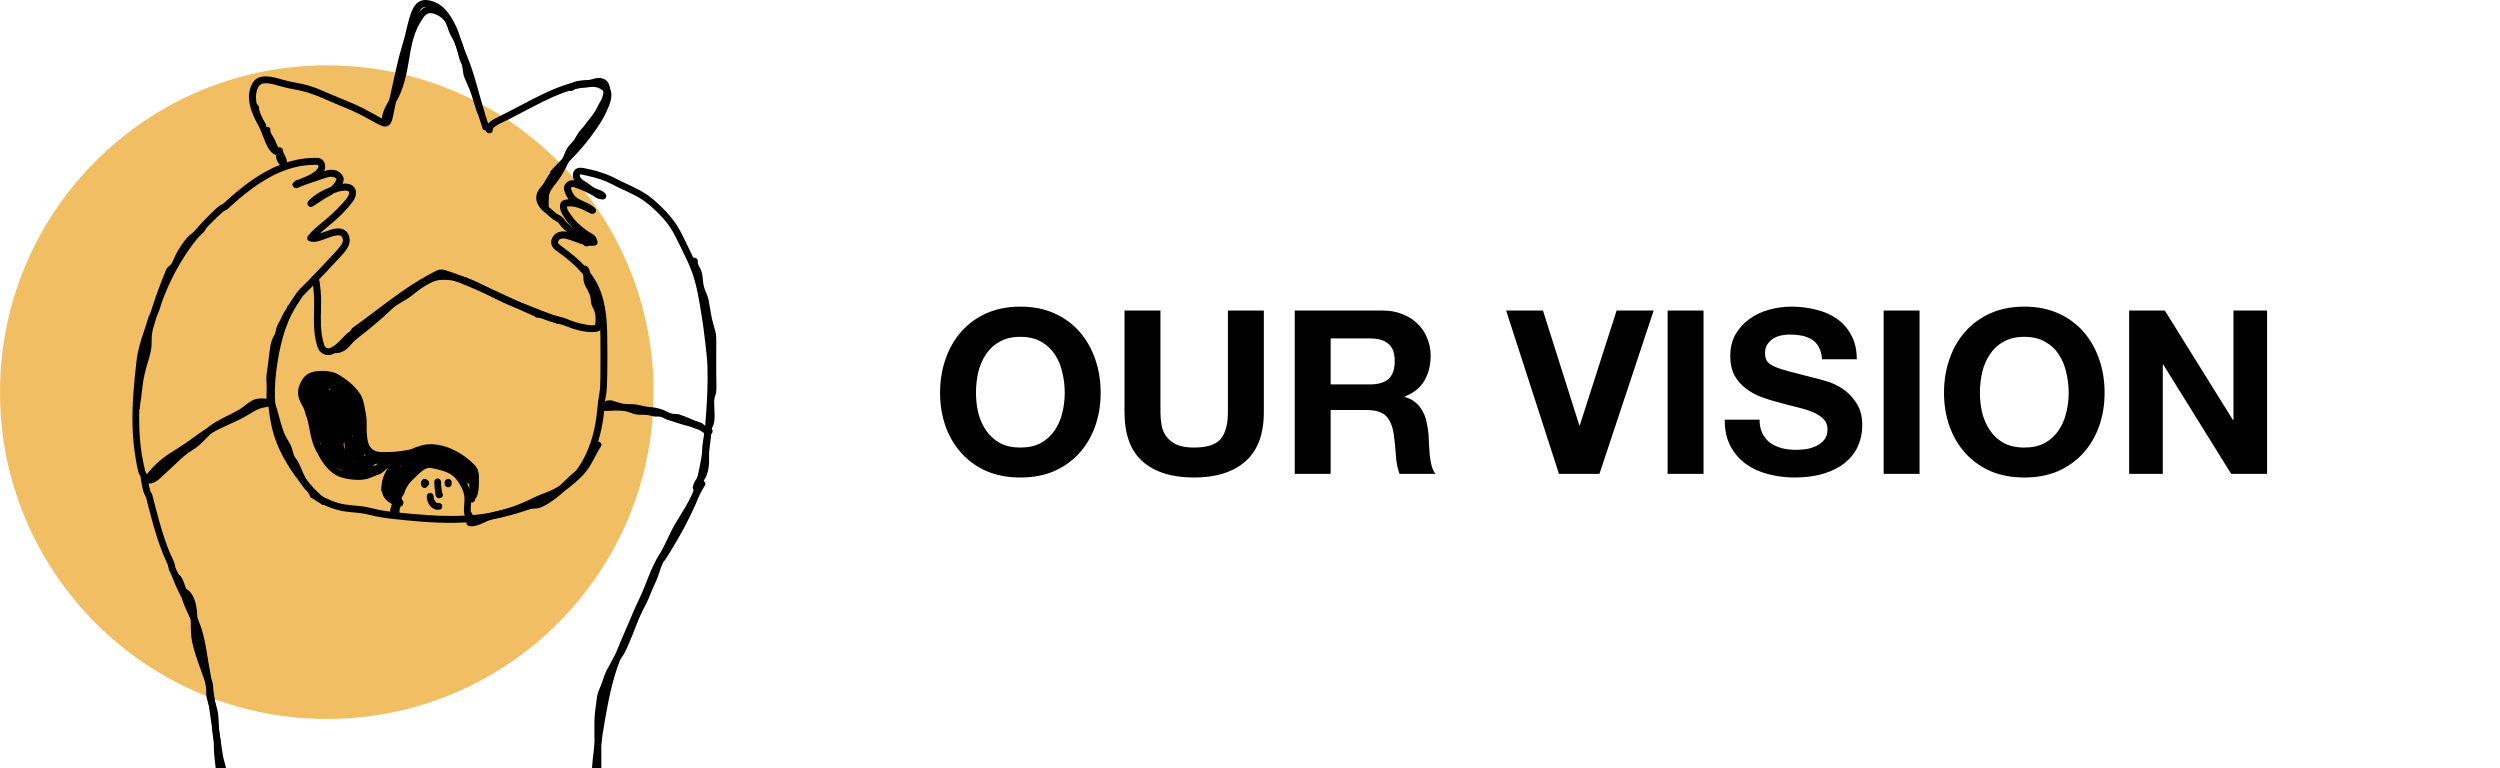
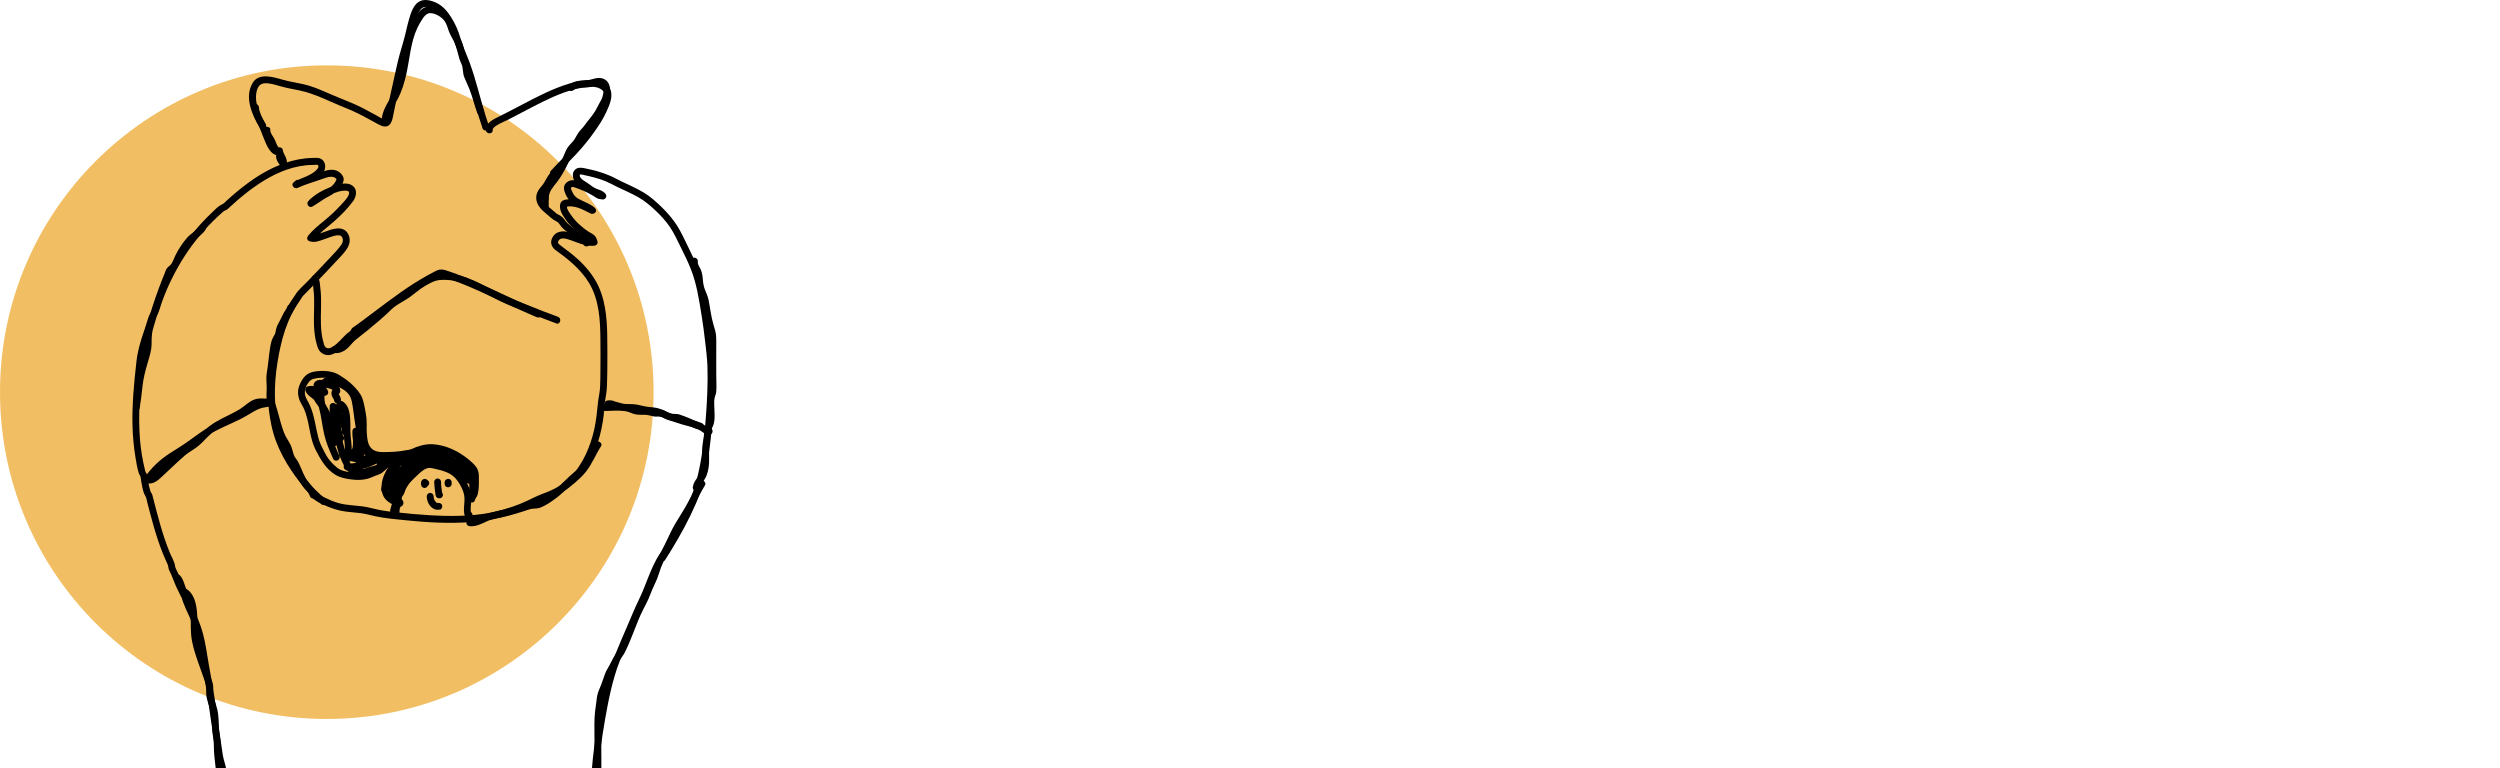
<svg xmlns="http://www.w3.org/2000/svg" width="153" height="47" viewBox="0 0 153 47" fill="none">
  <g clip-path="url(#clip0_1747_4002)">
    <circle cx="20" cy="24" r="20" fill="#F2BE63" />
    <path d="M40.348 34.031C40.883 33.191 41.388 32.332 41.829 31.439C42.051 30.99 42.266 30.535 42.428 30.056C42.587 29.6 42.703 29.133 42.801 28.662C43.012 27.641 43.118 26.593 43.197 25.553C43.276 24.506 43.329 23.447 43.295 22.399C43.276 21.891 43.208 21.386 43.152 20.877C43.091 20.364 43.027 19.856 42.944 19.347C42.786 18.367 42.643 17.38 42.274 16.453C42.093 16.001 41.878 15.564 41.663 15.131C41.452 14.709 41.256 14.272 40.993 13.883C40.752 13.533 40.465 13.216 40.16 12.926C39.821 12.602 39.474 12.301 39.063 12.071C38.641 11.83 38.193 11.642 37.756 11.431C37.53 11.321 37.315 11.197 37.081 11.099C36.852 11.001 36.61 10.925 36.369 10.861C36.132 10.797 35.891 10.745 35.65 10.692C35.604 10.684 35.559 10.665 35.514 10.677C35.499 10.677 35.487 10.688 35.476 10.696C35.431 10.718 35.487 10.692 35.487 10.684C35.472 10.76 35.487 10.816 35.533 10.88C35.631 11.02 35.812 11.099 35.947 11.193C36.136 11.325 36.343 11.506 36.565 11.577C36.772 11.645 36.946 11.706 37.074 11.894C37.183 12.056 37.002 12.241 36.837 12.203C36.742 12.184 36.637 12.158 36.569 12.082C36.478 11.984 36.486 11.83 36.595 11.751C36.754 11.63 36.987 11.736 37.078 11.894C37.168 12.06 37.017 12.244 36.84 12.203C36.75 12.184 36.641 12.184 36.558 12.143C36.467 12.101 36.388 12.03 36.301 11.981C36.117 11.871 35.928 11.773 35.736 11.687C35.544 11.6 35.341 11.532 35.145 11.461C35.081 11.438 35.05 11.427 34.99 11.461C34.975 11.468 34.964 11.476 34.952 11.487C34.919 11.525 34.911 11.528 34.934 11.498C34.93 11.525 34.949 11.57 34.96 11.592C35.02 11.747 35.096 11.913 35.216 12.03C35.322 12.131 35.45 12.199 35.582 12.259C35.876 12.399 36.169 12.508 36.411 12.734C36.599 12.911 36.362 13.156 36.154 13.066C36.072 13.028 35.992 12.99 35.932 12.923C35.815 12.794 35.891 12.557 36.083 12.565C36.245 12.568 36.354 12.659 36.445 12.779C36.584 12.964 36.324 13.149 36.154 13.07C35.668 12.828 35.133 12.504 34.572 12.678C34.621 12.629 34.67 12.58 34.719 12.531C34.644 12.753 34.787 12.923 34.907 13.1C35.058 13.318 35.216 13.518 35.412 13.699C35.604 13.88 35.815 14.046 36.038 14.189C36.147 14.26 36.294 14.321 36.384 14.415C36.482 14.513 36.528 14.645 36.565 14.773C36.607 14.912 36.494 15.029 36.362 15.04C35.766 15.089 35.269 14.792 34.715 14.633C34.579 14.596 34.395 14.558 34.267 14.641C34.21 14.678 34.157 14.754 34.15 14.822C34.142 14.901 34.218 14.954 34.278 14.999C34.689 15.312 35.103 15.609 35.476 15.967C35.842 16.318 36.177 16.713 36.433 17.15C37.044 18.187 37.153 19.434 37.164 20.613C37.172 21.28 37.176 21.947 37.168 22.614C37.168 22.946 37.153 23.277 37.145 23.609C37.138 23.922 37.081 24.223 37.032 24.528C36.987 24.807 36.983 25.093 36.95 25.372C36.916 25.662 36.87 25.949 36.81 26.235C36.697 26.785 36.528 27.324 36.301 27.84C36.192 28.093 36.064 28.338 35.921 28.575C35.853 28.684 35.781 28.794 35.706 28.899C35.612 29.031 35.518 29.133 35.393 29.238C34.937 29.626 34.549 30.09 34.075 30.455C33.848 30.633 33.603 30.798 33.351 30.934C33.23 30.998 33.099 31.066 32.963 31.096C32.808 31.134 32.643 31.119 32.488 31.149C32.349 31.179 32.202 31.243 32.066 31.284C31.908 31.333 31.746 31.382 31.588 31.431C31.286 31.522 30.981 31.601 30.672 31.672C29.421 31.966 28.132 32.027 26.847 31.985C26.195 31.963 25.544 31.91 24.895 31.846C24.255 31.782 23.611 31.729 22.981 31.597C22.68 31.533 22.386 31.443 22.077 31.405C21.779 31.367 21.478 31.352 21.18 31.311C20.573 31.232 19.997 31.009 19.458 30.719C19.251 30.606 19.066 30.455 18.923 30.263C18.855 30.173 18.908 30.03 18.998 29.973C19.104 29.909 19.217 29.958 19.289 30.048C19.428 30.233 19.647 30.346 19.854 30.444C20.125 30.572 20.408 30.7 20.698 30.783C21.271 30.949 21.877 30.919 22.458 31.036C22.767 31.096 23.072 31.186 23.384 31.239C23.694 31.292 24.003 31.33 24.311 31.36C24.956 31.427 25.604 31.492 26.252 31.529C27.514 31.605 28.807 31.608 30.05 31.371C30.668 31.254 31.279 31.085 31.881 30.896C32.025 30.851 32.168 30.806 32.311 30.761C32.465 30.712 32.628 30.723 32.786 30.697C33.057 30.655 33.31 30.47 33.532 30.32C34.018 29.992 34.41 29.566 34.836 29.167C34.945 29.065 35.058 28.963 35.175 28.865C35.284 28.779 35.356 28.662 35.435 28.545C35.589 28.315 35.721 28.074 35.842 27.825C36.079 27.332 36.249 26.804 36.369 26.273C36.49 25.734 36.539 25.195 36.595 24.645C36.626 24.34 36.705 24.038 36.723 23.729C36.742 23.402 36.742 23.07 36.746 22.738C36.754 22.083 36.75 21.423 36.746 20.768C36.735 19.6 36.674 18.364 36.06 17.335C35.808 16.909 35.48 16.536 35.118 16.197C34.937 16.031 34.753 15.873 34.557 15.719C34.365 15.568 34.154 15.432 33.965 15.278C33.766 15.112 33.675 14.878 33.766 14.63C33.841 14.422 33.995 14.268 34.206 14.2C34.644 14.057 35.111 14.328 35.506 14.467C35.785 14.566 36.064 14.633 36.362 14.611C36.294 14.701 36.226 14.788 36.158 14.878C36.12 14.75 36.09 14.712 35.977 14.645C35.883 14.588 35.793 14.532 35.706 14.471C35.51 14.336 35.322 14.189 35.148 14.027C34.975 13.865 34.79 13.688 34.658 13.492C34.557 13.337 34.436 13.179 34.357 13.009C34.27 12.825 34.233 12.606 34.312 12.414C34.406 12.192 34.783 12.188 34.99 12.203C35.487 12.241 35.928 12.486 36.365 12.7C36.267 12.798 36.173 12.893 36.075 12.99C36.053 12.975 36.053 12.972 36.075 12.983C36.124 12.862 36.173 12.742 36.226 12.625C36.264 12.666 36.316 12.681 36.365 12.704L36.109 13.036C35.846 12.791 35.484 12.712 35.178 12.531C35.028 12.44 34.892 12.327 34.787 12.184C34.666 12.022 34.549 11.785 34.519 11.585C34.481 11.336 34.644 11.14 34.873 11.057C35.073 10.982 35.25 11.057 35.442 11.125C35.91 11.295 36.354 11.51 36.769 11.788C36.735 11.777 36.697 11.77 36.663 11.758C36.761 11.77 36.855 11.785 36.953 11.803C36.874 11.905 36.795 12.011 36.716 12.113C36.716 12.12 36.746 12.131 36.75 12.128C36.746 12.128 36.739 12.128 36.731 12.124C36.81 12.143 36.874 12.097 36.919 11.992V11.879C36.893 11.845 36.87 11.811 36.844 11.777C36.829 11.773 36.833 11.777 36.852 11.777C36.855 11.777 36.95 11.803 36.95 11.803C36.87 11.905 36.791 12.011 36.712 12.113C36.663 12.045 36.569 12.014 36.49 11.996C36.373 11.969 36.267 11.909 36.166 11.849C35.936 11.713 35.725 11.547 35.503 11.4C35.348 11.299 35.212 11.193 35.13 11.02C35.035 10.828 35.02 10.564 35.178 10.398C35.356 10.213 35.612 10.259 35.834 10.308C36.083 10.36 36.335 10.417 36.58 10.488C36.84 10.564 37.093 10.65 37.341 10.76C37.579 10.861 37.801 10.993 38.035 11.103C38.494 11.321 38.965 11.525 39.403 11.788C39.821 12.041 40.186 12.373 40.533 12.715C40.861 13.036 41.162 13.39 41.415 13.774C41.682 14.189 41.886 14.648 42.104 15.089C42.33 15.549 42.553 16.012 42.733 16.495C42.918 16.985 43.039 17.482 43.133 17.998C43.329 19.064 43.483 20.127 43.608 21.201C43.672 21.732 43.721 22.264 43.721 22.799C43.721 23.356 43.709 23.918 43.683 24.476C43.634 25.587 43.529 26.699 43.378 27.803C43.235 28.828 43.005 29.852 42.594 30.806C42.176 31.774 41.667 32.705 41.117 33.609C40.985 33.828 40.849 34.046 40.71 34.261C40.563 34.491 40.201 34.276 40.344 34.05L40.348 34.031Z" fill="black" />
    <path d="M11.055 36.465C10.904 36.16 10.754 35.863 10.633 35.542C10.584 35.407 10.531 35.275 10.471 35.143C10.411 35.007 10.316 34.872 10.305 34.721C10.294 34.585 10.23 34.48 10.173 34.355C10.102 34.197 10.034 34.039 9.97 33.881C9.857 33.598 9.751 33.312 9.657 33.025C9.461 32.434 9.295 31.831 9.137 31.224C9.099 31.073 9.058 30.923 9.02 30.772C8.986 30.636 8.964 30.467 8.903 30.372C8.772 30.165 8.726 29.898 8.681 29.66C8.655 29.517 8.621 29.366 8.609 29.223C8.606 29.144 8.527 29.054 8.493 28.956C8.398 28.651 8.346 28.323 8.293 28.006C8.184 27.354 8.127 26.691 8.108 26.032C8.078 24.717 8.206 23.405 8.353 22.102C8.425 21.472 8.598 20.885 8.805 20.289C8.907 20.003 8.99 19.709 9.084 19.419C9.126 19.287 9.205 19.178 9.269 19.057C9.333 18.933 9.363 18.79 9.408 18.658C9.766 17.595 10.241 16.57 10.836 15.621C11.432 14.671 12.144 13.793 12.958 13.021C13.154 12.832 13.354 12.614 13.602 12.501C13.704 12.455 13.787 12.357 13.87 12.278C13.979 12.18 14.085 12.082 14.197 11.988C14.635 11.608 15.091 11.246 15.573 10.922C16.511 10.293 17.559 9.818 18.689 9.693C18.817 9.678 18.949 9.671 19.077 9.667C19.22 9.663 19.386 9.648 19.529 9.678C19.763 9.731 19.902 9.953 19.902 10.183C19.906 10.696 19.318 10.986 18.919 11.163C18.685 11.265 18.448 11.359 18.226 11.487C17.984 11.627 17.796 11.28 18.015 11.121C18.041 11.103 18.071 11.08 18.094 11.057C18.075 11.107 18.052 11.155 18.033 11.208C18.139 11.268 18.244 11.329 18.35 11.389C18.372 11.355 18.335 11.397 18.35 11.389C18.331 11.412 18.293 11.438 18.274 11.457L18.018 11.125C18.459 10.918 18.926 10.794 19.386 10.636C19.672 10.537 19.936 10.409 20.245 10.39C20.569 10.372 20.867 10.522 21.003 10.828C21.093 11.024 20.973 11.242 20.859 11.408C20.746 11.57 20.603 11.702 20.445 11.819C20.249 11.966 20.023 12.06 19.816 12.192C19.586 12.339 19.363 12.497 19.13 12.636C18.923 12.761 18.712 12.478 18.874 12.305C18.975 12.199 19.107 12.018 19.277 12.064C19.397 12.094 19.439 12.21 19.424 12.324C19.409 12.448 19.22 12.576 19.126 12.636C18.923 12.772 18.708 12.474 18.87 12.305C19.228 11.932 19.676 11.672 20.151 11.479C20.558 11.314 21.214 11.065 21.605 11.389C21.899 11.63 21.798 12.06 21.598 12.327C21.278 12.761 20.886 13.156 20.483 13.514C20.038 13.91 19.548 14.253 19.164 14.713C19.149 14.603 19.134 14.49 19.122 14.381C19.232 14.43 19.413 14.343 19.511 14.309C19.627 14.268 19.748 14.23 19.865 14.189C20.11 14.102 20.355 14.004 20.614 13.982C20.841 13.959 21.074 14.019 21.225 14.2C21.432 14.449 21.451 14.788 21.315 15.074C21.18 15.364 20.931 15.609 20.716 15.839C20.449 16.122 20.185 16.408 19.917 16.691C19.65 16.973 19.379 17.26 19.104 17.538C18.979 17.667 18.855 17.795 18.73 17.919C18.666 17.983 18.599 18.044 18.542 18.111C18.482 18.179 18.444 18.258 18.395 18.33C18.203 18.624 18.011 18.91 17.852 19.227C17.694 19.539 17.562 19.86 17.449 20.191C17.235 20.828 17.095 21.488 16.986 22.151C16.752 23.594 16.73 25.09 17.167 26.499C17.381 27.192 17.709 27.844 18.105 28.451C18.301 28.752 18.512 29.042 18.734 29.325C18.847 29.468 18.964 29.611 19.085 29.751C19.149 29.826 19.217 29.901 19.281 29.981C19.356 30.071 19.341 30.15 19.375 30.252C19.462 30.508 19.055 30.621 18.968 30.365C18.945 30.293 18.938 30.222 18.938 30.146L18.998 30.297C18.15 29.325 17.381 28.274 16.914 27.06C16.658 26.397 16.526 25.712 16.447 25.007C16.368 24.272 16.364 23.526 16.466 22.791C16.647 21.457 16.903 20.127 17.529 18.925C17.608 18.771 17.694 18.62 17.785 18.469C17.875 18.322 17.984 18.19 18.071 18.044C18.259 17.735 18.553 17.497 18.802 17.241C19.326 16.702 19.842 16.152 20.358 15.602C20.494 15.459 20.626 15.315 20.75 15.165C20.844 15.048 20.954 14.912 20.98 14.761C20.999 14.656 20.961 14.502 20.867 14.437C20.803 14.392 20.694 14.396 20.614 14.403C20.351 14.437 20.098 14.558 19.846 14.641C19.537 14.746 19.224 14.886 18.904 14.746C18.768 14.686 18.783 14.509 18.862 14.415C19.152 14.072 19.499 13.786 19.846 13.503C20.208 13.205 20.55 12.889 20.867 12.542C21.003 12.391 21.157 12.237 21.266 12.067C21.323 11.981 21.383 11.852 21.364 11.766C21.338 11.657 21.134 11.664 21.029 11.672C20.81 11.683 20.596 11.762 20.392 11.838C19.936 12.011 19.507 12.252 19.164 12.606L18.908 12.275C18.945 12.248 18.968 12.229 18.998 12.199C19.009 12.188 19.024 12.169 19.036 12.158C19.062 12.139 19.009 12.195 19.006 12.214C19.055 12.301 19.104 12.388 19.152 12.474C19.205 12.467 19.262 12.459 19.314 12.452C19.299 12.459 19.333 12.437 19.333 12.437C19.322 12.452 19.303 12.463 19.292 12.474C19.247 12.516 19.205 12.561 19.16 12.606L18.904 12.275C19.262 12.06 19.593 11.807 19.966 11.623C20.253 11.479 20.524 11.227 20.618 10.918V11.031C20.483 10.688 20.034 10.839 19.782 10.933C19.273 11.121 18.719 11.265 18.222 11.495C18.022 11.589 17.773 11.333 17.966 11.163C18.015 11.118 18.071 11.061 18.131 11.031C18.282 10.948 18.433 11.057 18.448 11.212C18.459 11.34 18.308 11.431 18.222 11.495C18.15 11.374 18.079 11.253 18.011 11.129C18.433 10.884 18.96 10.779 19.326 10.443C19.386 10.387 19.571 10.202 19.454 10.104C19.405 10.063 19.235 10.093 19.168 10.093C19.021 10.093 18.877 10.104 18.73 10.116C17.675 10.221 16.692 10.684 15.822 11.265C15.366 11.566 14.94 11.905 14.525 12.259C14.322 12.433 14.133 12.625 13.93 12.795C13.847 12.866 13.742 12.881 13.662 12.949C13.553 13.043 13.444 13.141 13.338 13.243C12.566 13.963 11.88 14.777 11.307 15.662C10.727 16.559 10.252 17.523 9.894 18.529C9.808 18.778 9.747 19.053 9.619 19.287C9.555 19.4 9.499 19.498 9.461 19.622C9.42 19.765 9.374 19.905 9.329 20.048C9.141 20.606 8.922 21.156 8.817 21.74C8.704 22.358 8.666 23.002 8.613 23.628C8.56 24.242 8.523 24.86 8.519 25.478C8.515 26.092 8.538 26.706 8.609 27.317C8.647 27.633 8.696 27.95 8.76 28.262C8.79 28.406 8.82 28.545 8.854 28.684C8.866 28.733 8.885 28.831 8.892 28.85C8.911 28.895 8.949 28.933 8.971 28.978C9.028 29.091 9.028 29.235 9.047 29.359C9.069 29.498 9.096 29.638 9.129 29.777C9.145 29.845 9.163 29.913 9.182 29.977C9.194 30.018 9.212 30.082 9.216 30.094C9.235 30.135 9.269 30.169 9.291 30.21C9.322 30.271 9.337 30.339 9.352 30.406C9.503 30.987 9.649 31.567 9.815 32.14C9.981 32.705 10.162 33.266 10.388 33.813C10.497 34.084 10.678 34.359 10.716 34.649C10.731 34.77 10.806 34.887 10.859 35C10.919 35.135 10.976 35.271 11.025 35.41C11.134 35.704 11.274 35.976 11.413 36.258C11.534 36.499 11.168 36.714 11.047 36.469L11.055 36.465Z" fill="black" />
    <path d="M19.682 30.862C19.324 30.602 18.996 30.286 18.694 29.962C18.404 29.649 18.235 29.268 18.069 28.88C17.99 28.696 17.914 28.492 17.794 28.326C17.669 28.153 17.579 27.999 17.526 27.788C17.47 27.573 17.402 27.388 17.289 27.2C17.18 27.015 17.074 26.834 16.995 26.635C16.822 26.198 16.705 25.738 16.577 25.286C16.52 25.078 16.452 24.875 16.381 24.671C16.309 24.464 16.298 24.268 16.313 24.05C16.328 23.816 16.324 23.586 16.309 23.353C16.29 23.127 16.309 22.916 16.347 22.693C16.422 22.23 16.456 21.762 16.528 21.299C16.566 21.069 16.611 20.82 16.727 20.617C16.784 20.519 16.837 20.448 16.859 20.334C16.882 20.218 16.897 20.108 16.942 19.995C17.037 19.769 17.172 19.562 17.27 19.336C17.315 19.234 17.364 19.144 17.425 19.053C17.485 18.967 17.549 18.884 17.579 18.782C17.651 18.522 18.054 18.631 17.986 18.895C17.937 19.08 17.816 19.212 17.722 19.37C17.617 19.543 17.553 19.743 17.455 19.92C17.406 20.007 17.353 20.09 17.323 20.184C17.285 20.285 17.281 20.391 17.259 20.493C17.217 20.677 17.085 20.813 17.033 20.99C16.901 21.412 16.882 21.864 16.825 22.301C16.799 22.52 16.761 22.735 16.735 22.949C16.709 23.168 16.742 23.379 16.746 23.598C16.754 23.82 16.724 24.038 16.727 24.261C16.731 24.445 16.814 24.619 16.874 24.792C17.018 25.218 17.112 25.659 17.247 26.088C17.315 26.296 17.383 26.51 17.485 26.706C17.583 26.891 17.707 27.06 17.794 27.253C17.877 27.437 17.911 27.633 17.975 27.825C18.035 28.002 18.178 28.131 18.261 28.293C18.465 28.7 18.596 29.144 18.864 29.517C18.996 29.702 19.177 29.856 19.339 30.015C19.516 30.188 19.697 30.361 19.896 30.508C19.991 30.576 20.032 30.689 19.972 30.798C19.919 30.889 19.776 30.942 19.682 30.874V30.862Z" fill="black" />
    <path d="M40.907 33.88C40.538 34.291 40.319 34.822 40.108 35.327C39.875 35.889 39.667 36.458 39.4 37.008C39.125 37.573 38.895 38.165 38.646 38.741C38.401 39.314 38.145 39.883 37.923 40.463C37.474 41.624 37.233 42.871 37.018 44.096C36.909 44.717 36.815 45.343 36.74 45.972C36.664 46.598 36.623 47.223 36.562 47.849C36.438 49.092 36.193 50.324 36.212 51.579C36.223 52.212 36.352 52.819 36.446 53.444C36.54 54.058 36.615 54.669 36.826 55.257C36.917 55.513 37.011 55.792 37.162 56.022C37.222 56.112 37.286 56.172 37.373 56.233C37.463 56.297 37.542 56.376 37.542 56.496C37.542 56.737 37.248 56.873 37.049 56.915C36.789 56.971 36.517 56.998 36.254 57.031C35.647 57.114 35.04 57.152 34.434 57.258C34.14 57.306 33.842 57.359 33.544 57.393C33.232 57.431 32.919 57.427 32.602 57.446C31.34 57.521 30.089 57.725 28.838 57.898C28.228 57.985 27.621 58.117 27.011 58.203C26.701 58.248 26.389 58.282 26.08 58.316C25.771 58.35 25.466 58.339 25.153 58.335C24.531 58.328 23.906 58.437 23.284 58.478C22.643 58.524 22.006 58.588 21.37 58.656C20.748 58.719 20.126 58.716 19.501 58.716C18.868 58.716 18.231 58.712 17.598 58.719C16.972 58.727 16.343 58.75 15.718 58.712C15.096 58.678 14.482 58.565 13.86 58.516C13.483 58.486 13.024 58.508 12.699 58.271C12.537 58.151 12.432 57.943 12.519 57.747C12.605 57.555 12.828 57.465 12.975 57.325C13.17 57.137 13.348 56.934 13.442 56.677C13.532 56.432 13.611 56.199 13.747 55.969C13.807 55.863 13.875 55.754 13.92 55.641C13.969 55.505 13.988 55.358 14.014 55.219C14.075 54.906 14.131 54.59 14.165 54.273C14.229 53.667 14.237 53.045 14.222 52.438C14.207 51.816 14.105 51.199 14.003 50.584C13.898 49.959 13.781 49.341 13.668 48.719C13.611 48.414 13.559 48.105 13.506 47.8C13.457 47.495 13.461 47.185 13.374 46.888C13.201 46.285 13.148 45.663 13.054 45.045C12.956 44.42 12.869 43.794 12.779 43.169C12.598 41.907 12.364 40.652 12.134 39.397C12.025 38.805 11.833 38.233 11.569 37.69C11.437 37.419 11.317 37.147 11.211 36.865C11.128 36.654 11.094 36.431 11.011 36.221C10.955 36.081 10.91 35.934 10.853 35.795C10.823 35.723 10.793 35.651 10.755 35.587C10.74 35.561 10.721 35.535 10.706 35.508C10.699 35.493 10.695 35.508 10.699 35.501C10.699 35.501 10.732 35.52 10.778 35.523C10.51 35.497 10.506 35.075 10.778 35.101C11.117 35.135 11.237 35.614 11.335 35.881C11.358 35.945 11.381 36.01 11.403 36.07C11.411 36.089 11.433 36.149 11.411 36.096C11.441 36.172 11.471 36.247 11.494 36.326C11.565 36.601 11.648 36.861 11.761 37.125C11.878 37.4 12.021 37.66 12.134 37.935C12.247 38.21 12.345 38.489 12.421 38.775C12.583 39.378 12.662 40.007 12.771 40.622C12.88 41.251 12.997 41.88 13.099 42.509C13.197 43.124 13.276 43.742 13.366 44.356C13.461 44.981 13.54 45.614 13.641 46.236C13.69 46.537 13.815 46.82 13.852 47.125C13.89 47.427 13.916 47.728 13.969 48.03C14.184 49.277 14.448 50.513 14.595 51.771C14.663 52.367 14.644 52.969 14.625 53.569C14.602 54.194 14.523 54.804 14.403 55.419C14.35 55.694 14.259 55.924 14.12 56.165C13.984 56.395 13.913 56.636 13.815 56.881C13.713 57.133 13.555 57.34 13.366 57.536C13.284 57.623 13.197 57.706 13.099 57.778C13.065 57.804 13.027 57.827 12.993 57.853C12.975 57.864 12.892 57.932 12.91 57.917C12.956 57.883 12.888 57.894 12.918 57.909C12.941 57.917 12.967 57.951 12.99 57.962C13.065 58.004 13.148 58.022 13.231 58.041C13.419 58.083 13.615 58.083 13.807 58.098C14.429 58.143 15.043 58.256 15.665 58.297C16.283 58.335 16.901 58.32 17.519 58.309C18.152 58.297 18.785 58.301 19.418 58.301C20.051 58.301 20.684 58.313 21.317 58.248C21.935 58.184 22.549 58.109 23.171 58.075C23.804 58.038 24.437 57.928 25.074 57.925C25.383 57.925 25.692 57.943 26.001 57.913C26.302 57.883 26.604 57.845 26.905 57.804C27.527 57.717 28.141 57.582 28.763 57.495C29.388 57.408 30.01 57.306 30.639 57.227C31.257 57.148 31.875 57.08 32.497 57.039C32.802 57.02 33.111 57.02 33.412 56.994C33.721 56.964 34.023 56.911 34.328 56.858C34.931 56.753 35.538 56.711 36.148 56.632C36.404 56.598 36.668 56.572 36.924 56.519C36.973 56.508 37.026 56.5 37.071 56.477C37.079 56.474 37.135 56.436 37.135 56.44C37.139 56.44 37.165 56.606 37.169 56.606C37.12 56.621 36.951 56.432 36.924 56.402C36.743 56.184 36.642 55.924 36.54 55.66C36.431 55.385 36.333 55.106 36.265 54.82C36.122 54.205 36.069 53.576 35.948 52.962C35.703 51.734 35.824 50.494 35.982 49.262C36.061 48.64 36.144 48.022 36.193 47.397C36.242 46.779 36.306 46.161 36.385 45.546C36.551 44.295 36.781 43.052 37.075 41.827C37.369 40.614 37.885 39.491 38.375 38.349C38.62 37.781 38.85 37.208 39.121 36.654C39.392 36.107 39.581 35.527 39.822 34.969C40.033 34.48 40.259 33.994 40.621 33.59C40.802 33.387 41.099 33.688 40.918 33.888L40.907 33.88Z" fill="black" />
    <path d="M28.655 31.736C28.505 31.706 28.448 31.62 28.418 31.473C28.392 31.348 28.388 31.22 28.395 31.092C28.403 30.843 28.452 30.595 28.414 30.346C28.373 30.071 28.249 29.815 28.102 29.577C27.966 29.359 27.811 29.171 27.593 29.035C27.39 28.907 27.163 28.831 26.933 28.767C26.828 28.741 26.719 28.715 26.613 28.692C26.493 28.666 26.365 28.624 26.24 28.639C25.991 28.669 25.78 28.865 25.603 29.027C25.392 29.22 25.185 29.419 25.004 29.638C24.79 29.901 24.658 30.199 24.548 30.516C24.492 30.674 24.439 30.832 24.383 30.99C24.33 31.145 24.273 31.303 24.307 31.469C24.239 31.416 24.172 31.367 24.104 31.314C24.198 31.322 24.043 31.416 24.032 31.382C24.025 31.36 24.032 31.314 24.032 31.288C24.032 31.213 24.032 31.141 24.051 31.07C24.074 30.979 24.115 30.892 24.141 30.802C24.172 30.704 24.168 30.617 24.168 30.519C24.168 30.418 24.179 30.312 24.224 30.218C24.258 30.143 24.326 30.09 24.36 30.018C24.405 29.924 24.413 29.822 24.465 29.728C24.518 29.634 24.578 29.547 24.635 29.457C24.748 29.28 24.854 29.106 24.997 28.952C25.076 28.865 25.151 28.775 25.23 28.688C25.415 28.485 25.656 28.232 25.961 28.293C26.229 28.341 26.116 28.748 25.848 28.7C25.875 28.703 25.875 28.7 25.848 28.707C25.841 28.707 25.807 28.73 25.792 28.741C25.739 28.775 25.694 28.82 25.649 28.865C25.554 28.956 25.471 29.054 25.389 29.152C25.283 29.272 25.174 29.385 25.087 29.525C24.989 29.691 24.846 29.856 24.79 30.041C24.763 30.131 24.737 30.214 24.68 30.293C24.628 30.369 24.59 30.403 24.586 30.501C24.578 30.602 24.586 30.7 24.571 30.806C24.552 30.907 24.511 30.998 24.477 31.096C24.435 31.224 24.462 31.348 24.435 31.48C24.401 31.642 24.266 31.752 24.1 31.736C24.009 31.729 23.919 31.676 23.896 31.582C23.817 31.243 23.953 30.942 24.062 30.629C24.172 30.312 24.273 29.984 24.45 29.694C24.612 29.427 24.823 29.189 25.046 28.971C25.261 28.76 25.483 28.537 25.743 28.383C26.014 28.221 26.274 28.191 26.579 28.255C26.839 28.308 27.103 28.364 27.356 28.458C27.619 28.556 27.864 28.684 28.075 28.873C28.294 29.069 28.46 29.329 28.591 29.589C28.75 29.894 28.852 30.229 28.844 30.576C28.84 30.866 28.753 31.179 28.848 31.461C28.799 31.413 28.75 31.363 28.701 31.314C28.723 31.318 28.742 31.322 28.765 31.326C29.029 31.382 28.919 31.785 28.652 31.733L28.655 31.736Z" fill="black" />
-     <path d="M27.212 29.566V29.521C27.212 29.491 27.216 29.464 27.231 29.438C27.238 29.412 27.253 29.389 27.276 29.37C27.295 29.351 27.317 29.336 27.344 29.325C27.37 29.314 27.397 29.306 27.427 29.306C27.446 29.306 27.465 29.31 27.483 29.314C27.517 29.325 27.551 29.34 27.578 29.366C27.589 29.381 27.6 29.396 27.611 29.408C27.63 29.442 27.642 29.476 27.642 29.513V29.608C27.642 29.638 27.638 29.664 27.623 29.69C27.615 29.717 27.6 29.739 27.578 29.758C27.559 29.777 27.536 29.792 27.51 29.803C27.483 29.815 27.457 29.822 27.427 29.822C27.408 29.822 27.389 29.819 27.37 29.815C27.336 29.803 27.302 29.788 27.276 29.762C27.265 29.747 27.253 29.732 27.242 29.721C27.223 29.687 27.212 29.653 27.212 29.615V29.521C27.212 29.491 27.216 29.464 27.231 29.438C27.238 29.412 27.253 29.389 27.276 29.37C27.295 29.351 27.317 29.336 27.344 29.325C27.37 29.314 27.397 29.306 27.427 29.306C27.446 29.306 27.465 29.31 27.483 29.314C27.517 29.325 27.551 29.34 27.578 29.366C27.589 29.381 27.6 29.396 27.611 29.408C27.63 29.442 27.642 29.476 27.642 29.513V29.559C27.642 29.589 27.638 29.615 27.623 29.641C27.615 29.668 27.6 29.69 27.578 29.709C27.559 29.728 27.536 29.743 27.51 29.755C27.483 29.766 27.457 29.773 27.427 29.773C27.408 29.773 27.389 29.77 27.37 29.766C27.336 29.755 27.302 29.739 27.276 29.713C27.265 29.698 27.253 29.683 27.242 29.672C27.223 29.638 27.212 29.604 27.212 29.566V29.521C27.212 29.491 27.216 29.464 27.231 29.438C27.238 29.412 27.253 29.389 27.276 29.37C27.295 29.351 27.317 29.336 27.344 29.325C27.37 29.314 27.397 29.306 27.427 29.306C27.446 29.306 27.465 29.31 27.483 29.314C27.517 29.325 27.551 29.34 27.578 29.366C27.589 29.381 27.6 29.396 27.611 29.408C27.63 29.442 27.642 29.476 27.642 29.513V29.608C27.642 29.638 27.638 29.664 27.623 29.69C27.615 29.717 27.6 29.739 27.578 29.758C27.559 29.777 27.536 29.792 27.51 29.803C27.483 29.815 27.457 29.822 27.427 29.822C27.408 29.822 27.389 29.819 27.37 29.815C27.336 29.803 27.302 29.788 27.276 29.762C27.265 29.747 27.253 29.732 27.242 29.721C27.223 29.687 27.212 29.653 27.212 29.615V29.521C27.212 29.491 27.216 29.464 27.231 29.438C27.238 29.412 27.253 29.389 27.276 29.37C27.295 29.351 27.317 29.336 27.344 29.325C27.37 29.314 27.397 29.306 27.427 29.306C27.446 29.306 27.465 29.31 27.483 29.314C27.517 29.325 27.551 29.34 27.578 29.366C27.589 29.381 27.6 29.396 27.611 29.408C27.63 29.442 27.642 29.476 27.642 29.513V29.559C27.642 29.589 27.638 29.615 27.623 29.641C27.615 29.668 27.6 29.69 27.578 29.709C27.559 29.728 27.536 29.743 27.51 29.755C27.483 29.766 27.457 29.773 27.427 29.773C27.408 29.773 27.389 29.77 27.37 29.766C27.336 29.755 27.302 29.739 27.276 29.713C27.265 29.698 27.253 29.683 27.242 29.672C27.223 29.638 27.212 29.604 27.212 29.566Z" fill="black" />
+     <path d="M27.212 29.566V29.521C27.212 29.491 27.216 29.464 27.231 29.438C27.238 29.412 27.253 29.389 27.276 29.37C27.295 29.351 27.317 29.336 27.344 29.325C27.37 29.314 27.397 29.306 27.427 29.306C27.446 29.306 27.465 29.31 27.483 29.314C27.517 29.325 27.551 29.34 27.578 29.366C27.589 29.381 27.6 29.396 27.611 29.408C27.63 29.442 27.642 29.476 27.642 29.513V29.608C27.642 29.638 27.638 29.664 27.623 29.69C27.615 29.717 27.6 29.739 27.578 29.758C27.559 29.777 27.536 29.792 27.51 29.803C27.483 29.815 27.457 29.822 27.427 29.822C27.408 29.822 27.389 29.819 27.37 29.815C27.336 29.803 27.302 29.788 27.276 29.762C27.265 29.747 27.253 29.732 27.242 29.721C27.223 29.687 27.212 29.653 27.212 29.615V29.521C27.212 29.491 27.216 29.464 27.231 29.438C27.238 29.412 27.253 29.389 27.276 29.37C27.295 29.351 27.317 29.336 27.344 29.325C27.37 29.314 27.397 29.306 27.427 29.306C27.446 29.306 27.465 29.31 27.483 29.314C27.517 29.325 27.551 29.34 27.578 29.366C27.589 29.381 27.6 29.396 27.611 29.408C27.63 29.442 27.642 29.476 27.642 29.513V29.559C27.642 29.589 27.638 29.615 27.623 29.641C27.615 29.668 27.6 29.69 27.578 29.709C27.559 29.728 27.536 29.743 27.51 29.755C27.483 29.766 27.457 29.773 27.427 29.773C27.408 29.773 27.389 29.77 27.37 29.766C27.336 29.755 27.302 29.739 27.276 29.713C27.265 29.698 27.253 29.683 27.242 29.672C27.223 29.638 27.212 29.604 27.212 29.566V29.521C27.212 29.491 27.216 29.464 27.231 29.438C27.238 29.412 27.253 29.389 27.276 29.37C27.295 29.351 27.317 29.336 27.344 29.325C27.37 29.314 27.397 29.306 27.427 29.306C27.446 29.306 27.465 29.31 27.483 29.314C27.589 29.381 27.6 29.396 27.611 29.408C27.63 29.442 27.642 29.476 27.642 29.513V29.608C27.642 29.638 27.638 29.664 27.623 29.69C27.615 29.717 27.6 29.739 27.578 29.758C27.559 29.777 27.536 29.792 27.51 29.803C27.483 29.815 27.457 29.822 27.427 29.822C27.408 29.822 27.389 29.819 27.37 29.815C27.336 29.803 27.302 29.788 27.276 29.762C27.265 29.747 27.253 29.732 27.242 29.721C27.223 29.687 27.212 29.653 27.212 29.615V29.521C27.212 29.491 27.216 29.464 27.231 29.438C27.238 29.412 27.253 29.389 27.276 29.37C27.295 29.351 27.317 29.336 27.344 29.325C27.37 29.314 27.397 29.306 27.427 29.306C27.446 29.306 27.465 29.31 27.483 29.314C27.517 29.325 27.551 29.34 27.578 29.366C27.589 29.381 27.6 29.396 27.611 29.408C27.63 29.442 27.642 29.476 27.642 29.513V29.559C27.642 29.589 27.638 29.615 27.623 29.641C27.615 29.668 27.6 29.69 27.578 29.709C27.559 29.728 27.536 29.743 27.51 29.755C27.483 29.766 27.457 29.773 27.427 29.773C27.408 29.773 27.389 29.77 27.37 29.766C27.336 29.755 27.302 29.739 27.276 29.713C27.265 29.698 27.253 29.683 27.242 29.672C27.223 29.638 27.212 29.604 27.212 29.566Z" fill="black" />
    <path d="M25.782 29.698C25.782 29.698 25.774 29.675 25.77 29.664C25.77 29.641 25.763 29.623 25.763 29.6C25.763 29.6 25.763 29.596 25.763 29.593C25.763 29.585 25.763 29.581 25.763 29.577C25.763 29.558 25.766 29.536 25.77 29.517C25.77 29.517 25.77 29.513 25.77 29.51C25.77 29.506 25.77 29.498 25.774 29.494C25.782 29.476 25.789 29.457 25.797 29.438C25.797 29.438 25.797 29.434 25.797 29.43C25.797 29.427 25.804 29.419 25.808 29.415C25.827 29.385 25.853 29.359 25.883 29.34C25.906 29.325 25.932 29.317 25.962 29.314C25.989 29.306 26.019 29.31 26.045 29.314C26.079 29.325 26.113 29.34 26.14 29.366C26.162 29.381 26.181 29.4 26.203 29.415C26.222 29.434 26.237 29.457 26.249 29.483C26.26 29.51 26.268 29.536 26.268 29.566C26.268 29.596 26.264 29.623 26.249 29.649C26.241 29.675 26.226 29.698 26.203 29.717C26.188 29.728 26.173 29.739 26.162 29.751C26.128 29.77 26.094 29.781 26.057 29.781C26.038 29.781 26.019 29.777 26 29.773C25.966 29.762 25.932 29.747 25.906 29.721C25.883 29.706 25.864 29.687 25.842 29.672C25.951 29.657 26.064 29.641 26.173 29.63C26.17 29.638 26.162 29.645 26.158 29.657C26.166 29.641 26.173 29.623 26.181 29.608C26.177 29.619 26.173 29.626 26.173 29.638C26.173 29.619 26.177 29.6 26.181 29.581C26.181 29.593 26.181 29.604 26.181 29.615C26.181 29.596 26.177 29.577 26.173 29.558C26.173 29.57 26.177 29.581 26.185 29.596C26.192 29.623 26.196 29.653 26.188 29.679C26.188 29.706 26.177 29.732 26.162 29.758C26.147 29.785 26.132 29.803 26.109 29.819C26.09 29.837 26.064 29.849 26.038 29.856C26.019 29.856 26 29.86 25.981 29.864C25.944 29.864 25.906 29.852 25.876 29.834C25.861 29.822 25.846 29.811 25.834 29.8C25.808 29.773 25.789 29.743 25.782 29.706V29.698Z" fill="black" />
    <path d="M26.912 31.186C26.817 31.205 26.719 31.205 26.629 31.175C26.538 31.145 26.463 31.1 26.395 31.036C26.279 30.93 26.196 30.779 26.154 30.629C26.131 30.55 26.116 30.459 26.116 30.376C26.116 30.267 26.211 30.162 26.328 30.165C26.441 30.169 26.538 30.259 26.538 30.376C26.538 30.406 26.538 30.433 26.542 30.463C26.542 30.444 26.538 30.425 26.535 30.406C26.542 30.474 26.561 30.538 26.587 30.602C26.58 30.587 26.572 30.568 26.565 30.553C26.587 30.61 26.621 30.663 26.659 30.712C26.648 30.697 26.637 30.681 26.625 30.67C26.651 30.704 26.686 30.738 26.719 30.768C26.704 30.757 26.689 30.745 26.678 30.734C26.704 30.757 26.734 30.772 26.768 30.787C26.753 30.779 26.734 30.772 26.719 30.764C26.746 30.776 26.776 30.783 26.806 30.787C26.787 30.787 26.768 30.783 26.75 30.779C26.78 30.779 26.806 30.779 26.836 30.779C26.817 30.779 26.799 30.783 26.78 30.787C26.787 30.787 26.795 30.787 26.802 30.787C26.859 30.776 26.915 30.779 26.964 30.81C27.009 30.836 27.051 30.885 27.062 30.934C27.085 31.039 27.032 31.171 26.915 31.194L26.912 31.186Z" fill="black" />
    <path d="M26.991 29.491C26.991 29.623 27.002 29.758 27.021 29.89C27.021 29.905 27.028 29.962 27.021 29.901C27.021 29.916 27.025 29.932 27.028 29.947C27.032 29.977 27.036 30.011 27.043 30.041C27.055 30.12 27.066 30.203 27.077 30.282C27.025 30.214 26.976 30.146 26.923 30.078L26.953 30.086C27.062 30.109 27.134 30.241 27.1 30.346C27.062 30.459 26.957 30.516 26.84 30.493L26.81 30.485C26.765 30.478 26.727 30.444 26.701 30.41C26.67 30.369 26.663 30.335 26.655 30.282C26.655 30.274 26.648 30.214 26.651 30.252C26.655 30.29 26.651 30.226 26.648 30.222C26.644 30.192 26.64 30.161 26.636 30.135C26.625 30.056 26.614 29.977 26.602 29.894C26.587 29.762 26.576 29.63 26.572 29.494C26.572 29.385 26.67 29.28 26.783 29.284C26.896 29.287 26.994 29.378 26.994 29.494L26.991 29.491Z" fill="black" />
    <path d="M28.66 30.493C28.686 30.358 28.788 30.267 28.826 30.143C28.878 29.966 28.878 29.785 28.878 29.6C28.878 29.423 28.897 29.246 28.878 29.069C28.867 28.926 28.795 28.816 28.698 28.711C28.257 28.255 27.68 27.901 27.07 27.727C26.9 27.678 26.727 27.641 26.55 27.618C26.354 27.592 26.162 27.626 25.969 27.66C25.634 27.72 25.333 27.867 25.027 28.014C24.477 28.277 24.036 28.779 23.852 29.363C23.765 29.638 23.701 29.984 23.871 30.241C23.972 30.391 24.127 30.467 24.289 30.531C24.326 30.546 24.364 30.565 24.402 30.584C24.394 30.58 24.375 30.572 24.417 30.587C24.432 30.591 24.447 30.599 24.462 30.599C24.44 30.599 24.436 30.599 24.458 30.595C24.424 30.606 24.387 30.614 24.353 30.625C24.326 30.659 24.304 30.689 24.277 30.723V30.836C24.277 30.836 24.274 30.806 24.266 30.791C24.176 30.535 24.583 30.425 24.673 30.678C24.733 30.843 24.628 31.017 24.447 31.021C24.334 31.021 24.236 30.96 24.138 30.919C23.791 30.772 23.49 30.557 23.392 30.165C23.207 29.434 23.652 28.609 24.161 28.116C24.455 27.829 24.797 27.663 25.167 27.49C25.559 27.305 26.011 27.166 26.452 27.185C27.277 27.222 28.091 27.622 28.712 28.146C28.878 28.285 29.044 28.432 29.165 28.613C29.293 28.809 29.312 29.024 29.308 29.25C29.308 29.498 29.315 29.751 29.282 30C29.266 30.12 29.244 30.248 29.195 30.361C29.157 30.444 29.086 30.512 29.067 30.602C29.01 30.866 28.603 30.757 28.66 30.489V30.493Z" fill="black" />
    <path d="M25.209 27.912C24.553 28.025 23.867 28.131 23.2 28.063C22.88 28.029 22.578 27.912 22.371 27.66C22.172 27.415 22.1 27.132 22.062 26.823C22.021 26.469 22.032 26.126 22.021 25.772C22.013 25.451 21.927 25.127 21.859 24.818C21.829 24.675 21.791 24.524 21.723 24.393C21.648 24.249 21.538 24.136 21.429 24.02C21.222 23.797 21.003 23.616 20.751 23.443C20.63 23.356 20.502 23.27 20.367 23.209C20.216 23.142 20.043 23.127 19.877 23.119C19.734 23.111 19.587 23.115 19.444 23.138C19.312 23.157 19.131 23.179 19.021 23.262C18.822 23.42 18.66 23.748 18.656 24.005C18.648 24.314 18.852 24.547 18.969 24.815C19.247 25.448 19.312 26.137 19.485 26.8C19.572 27.128 19.722 27.407 19.877 27.705C20.016 27.98 20.182 28.206 20.404 28.421C20.532 28.541 20.664 28.666 20.826 28.745C20.977 28.816 21.147 28.85 21.309 28.884C21.644 28.956 22.013 28.99 22.352 28.903C22.537 28.858 22.707 28.775 22.884 28.703C23.027 28.643 23.132 28.605 23.249 28.5C23.487 28.285 23.716 28.089 24.052 28.07C24.323 28.055 24.323 28.477 24.052 28.492C23.773 28.507 23.592 28.786 23.381 28.937C23.268 29.02 23.125 29.054 22.997 29.106C22.827 29.174 22.665 29.253 22.488 29.302C22.16 29.389 21.814 29.385 21.482 29.34C21.173 29.299 20.83 29.235 20.559 29.076C19.96 28.73 19.621 28.127 19.315 27.531C18.988 26.883 18.961 26.145 18.758 25.459C18.712 25.301 18.66 25.135 18.588 24.984C18.52 24.837 18.426 24.705 18.362 24.558C18.226 24.257 18.196 23.925 18.313 23.613C18.411 23.345 18.596 23.025 18.852 22.878C19.127 22.72 19.523 22.693 19.832 22.701C20.189 22.712 20.51 22.784 20.811 22.98C21.075 23.149 21.35 23.334 21.572 23.556C21.806 23.79 22.04 24.035 22.164 24.347C22.281 24.649 22.326 24.984 22.386 25.301C22.428 25.512 22.447 25.723 22.443 25.938C22.443 26.137 22.431 26.333 22.45 26.533C22.48 26.872 22.503 27.283 22.805 27.505C23.091 27.72 23.52 27.663 23.856 27.66C24.274 27.656 24.685 27.588 25.096 27.516C25.359 27.471 25.476 27.878 25.209 27.923V27.912Z" fill="black" />
    <path d="M24.036 27.961C24.036 27.961 24.047 27.961 24.051 27.957C24.036 27.965 24.017 27.972 24.002 27.98C24.006 27.98 24.013 27.976 24.017 27.972C24.002 27.984 23.987 27.995 23.975 28.006C23.975 28.006 23.975 28.006 23.979 28.002C23.968 28.017 23.957 28.033 23.945 28.044C23.945 28.044 23.949 28.036 23.953 28.033C23.945 28.048 23.938 28.067 23.93 28.082C23.942 28.055 23.949 28.025 23.964 27.999C23.975 27.976 23.994 27.957 24.009 27.938C24.013 27.931 24.021 27.923 24.028 27.919C24.066 27.882 24.107 27.863 24.152 27.837C24.247 27.78 24.345 27.724 24.454 27.701C24.511 27.69 24.567 27.694 24.616 27.724C24.661 27.75 24.703 27.799 24.714 27.848C24.725 27.901 24.725 27.961 24.691 28.01C24.661 28.055 24.62 28.097 24.567 28.108C24.537 28.116 24.507 28.123 24.477 28.134C24.492 28.127 24.511 28.119 24.526 28.112C24.48 28.131 24.435 28.157 24.394 28.183C24.375 28.195 24.352 28.21 24.33 28.221C24.314 28.229 24.303 28.236 24.292 28.244C24.307 28.232 24.322 28.221 24.333 28.21C24.322 28.217 24.311 28.232 24.303 28.244C24.314 28.229 24.326 28.213 24.337 28.202C24.33 28.21 24.326 28.221 24.322 28.229C24.33 28.213 24.337 28.195 24.345 28.18C24.345 28.187 24.341 28.195 24.337 28.202C24.326 28.236 24.314 28.259 24.292 28.285C24.254 28.334 24.205 28.364 24.149 28.379C24.096 28.39 24.036 28.387 23.987 28.357C23.942 28.33 23.9 28.281 23.889 28.232C23.877 28.18 23.877 28.119 23.911 28.07C23.942 28.025 23.983 27.987 24.036 27.972V27.961Z" fill="black" />
    <path d="M43.137 29.709C42.896 30.116 42.685 30.542 42.459 30.96C42.229 31.386 41.958 31.789 41.713 32.208C41.472 32.618 41.298 33.052 41.084 33.474C40.873 33.888 40.62 34.291 40.454 34.728C40.371 34.951 40.307 35.177 40.224 35.399C40.142 35.614 40.032 35.813 39.942 36.025C39.852 36.236 39.776 36.45 39.682 36.661C39.588 36.88 39.475 37.087 39.365 37.298C38.928 38.161 38.668 39.096 38.224 39.955C38.13 40.132 37.994 40.282 37.9 40.459C37.798 40.648 37.722 40.848 37.609 41.032C37.365 41.424 37.255 41.873 37.078 42.295C36.995 42.494 36.943 42.675 36.92 42.886C36.897 43.116 36.848 43.338 36.83 43.568C36.784 44.043 36.788 44.522 36.796 45C36.811 45.999 36.799 46.997 36.803 47.996C36.803 48.241 36.811 48.482 36.781 48.723C36.754 48.953 36.709 49.183 36.694 49.416C36.664 49.902 36.63 50.385 36.569 50.867C36.513 51.346 36.358 51.813 36.343 52.299C36.328 52.74 36.287 53.207 36.396 53.64C36.449 53.851 36.558 54.04 36.634 54.243C36.72 54.465 36.724 54.703 36.777 54.933C36.818 55.114 36.875 55.291 36.905 55.475C36.935 55.66 36.961 55.848 37.007 56.033C37.048 56.203 37.101 56.361 37.206 56.504C37.078 56.519 36.95 56.538 36.822 56.553C36.83 56.526 36.837 56.5 36.848 56.47C36.928 56.214 37.334 56.323 37.255 56.583C37.248 56.609 37.24 56.636 37.229 56.666C37.172 56.851 36.95 56.862 36.845 56.715C36.622 56.406 36.573 56.014 36.513 55.645C36.483 55.456 36.434 55.276 36.389 55.091C36.332 54.869 36.332 54.639 36.261 54.42C36.193 54.205 36.072 54.013 36.012 53.798C35.948 53.572 35.929 53.335 35.921 53.101C35.906 52.63 35.921 52.148 36.004 51.685C36.046 51.447 36.102 51.21 36.144 50.969C36.181 50.727 36.2 50.479 36.227 50.234C36.253 49.996 36.268 49.759 36.276 49.518C36.283 49.277 36.325 49.036 36.358 48.794C36.422 48.301 36.389 47.792 36.389 47.299C36.389 46.79 36.389 46.277 36.389 45.769C36.389 45.283 36.37 44.793 36.377 44.307C36.377 44.062 36.392 43.813 36.415 43.568C36.438 43.338 36.483 43.116 36.505 42.886C36.528 42.664 36.562 42.46 36.649 42.249C36.739 42.031 36.833 41.816 36.905 41.59C36.977 41.375 37.044 41.157 37.157 40.965C37.27 40.769 37.376 40.58 37.474 40.377C37.564 40.188 37.685 40.03 37.798 39.857C37.922 39.657 38.009 39.431 38.107 39.22C38.31 38.775 38.457 38.308 38.646 37.86C38.834 37.407 39.079 36.985 39.282 36.544C39.377 36.337 39.452 36.126 39.542 35.915C39.633 35.697 39.75 35.489 39.833 35.267C39.916 35.045 39.98 34.819 40.062 34.596C40.145 34.378 40.251 34.167 40.36 33.96C40.583 33.534 40.797 33.112 40.997 32.678C41.197 32.238 41.457 31.823 41.713 31.416C41.973 31.006 42.195 30.58 42.417 30.15C42.531 29.932 42.651 29.717 42.776 29.502C42.915 29.268 43.277 29.479 43.141 29.713L43.137 29.709Z" fill="black" />
    <path d="M42.41 29.773C42.437 29.577 42.542 29.415 42.659 29.261C42.779 29.103 42.858 28.963 42.911 28.767C43.032 28.304 42.949 27.84 42.983 27.369C42.998 27.136 43.051 26.91 43.077 26.68C43.092 26.555 43.088 26.431 43.107 26.311C43.126 26.19 43.175 26.084 43.228 25.975C43.326 25.768 43.33 25.553 43.322 25.327C43.314 25.086 43.303 24.845 43.303 24.604C43.303 24.487 43.311 24.37 43.333 24.253C43.352 24.151 43.401 24.061 43.42 23.963C43.469 23.718 43.427 23.443 43.424 23.198C43.416 22.674 43.424 22.154 43.424 21.631C43.424 21.163 43.48 20.655 43.337 20.206C43.262 19.973 43.19 19.739 43.137 19.502C43.081 19.249 43.054 18.993 43.013 18.737C42.971 18.48 42.911 18.247 42.809 18.009C42.704 17.765 42.632 17.535 42.61 17.271C42.591 17.03 42.58 16.792 42.455 16.578C42.342 16.386 42.259 16.208 42.282 15.975C42.293 15.862 42.372 15.764 42.493 15.764C42.599 15.764 42.715 15.862 42.704 15.975C42.685 16.163 42.768 16.265 42.851 16.423C42.96 16.63 42.994 16.86 43.013 17.09C43.032 17.32 43.058 17.52 43.145 17.734C43.231 17.949 43.326 18.153 43.371 18.383C43.469 18.884 43.518 19.381 43.665 19.871C43.736 20.105 43.808 20.327 43.827 20.572C43.846 20.805 43.834 21.043 43.834 21.276C43.834 21.808 43.834 22.343 43.834 22.874C43.834 23.127 43.842 23.379 43.846 23.631C43.846 23.756 43.846 23.88 43.831 24.005C43.816 24.117 43.77 24.215 43.74 24.321C43.684 24.543 43.718 24.796 43.721 25.026C43.725 25.259 43.748 25.497 43.721 25.73C43.706 25.847 43.684 25.953 43.639 26.062C43.593 26.164 43.533 26.265 43.51 26.375C43.484 26.495 43.492 26.619 43.48 26.74C43.465 26.868 43.435 26.989 43.42 27.117C43.348 27.641 43.454 28.172 43.352 28.696C43.307 28.929 43.243 29.163 43.103 29.359C42.983 29.528 42.836 29.679 42.806 29.894C42.791 30.007 42.648 30.067 42.546 30.041C42.425 30.007 42.384 29.894 42.399 29.781L42.41 29.773Z" fill="black" />
    <path d="M36.773 27.324C36.445 27.84 36.227 28.417 35.838 28.895C35.646 29.133 35.42 29.34 35.19 29.54C34.957 29.739 34.712 29.939 34.452 30.101C33.887 30.452 33.242 30.625 32.651 30.923C32.078 31.213 31.46 31.45 30.838 31.608C30.477 31.703 30.1 31.759 29.761 31.921C29.444 32.072 29.112 32.238 28.751 32.204C28.638 32.192 28.54 32.117 28.54 31.993C28.54 31.887 28.638 31.77 28.751 31.782C29.06 31.812 29.323 31.661 29.595 31.537C29.877 31.409 30.175 31.333 30.473 31.265C31.083 31.122 31.686 30.919 32.255 30.651C32.553 30.512 32.839 30.361 33.148 30.244C33.431 30.139 33.709 30.03 33.977 29.886C34.505 29.608 34.983 29.204 35.39 28.771C35.838 28.289 36.061 27.66 36.411 27.113C36.558 26.887 36.92 27.098 36.777 27.324H36.773Z" fill="black" />
    <path d="M12.491 57.823C12.529 57.638 12.71 57.484 12.842 57.363C13.034 57.182 13.237 57.016 13.437 56.843C13.524 56.768 13.61 56.692 13.689 56.609C13.716 56.583 13.746 56.553 13.768 56.523C13.746 56.553 13.768 56.526 13.772 56.511C13.784 56.489 13.761 56.538 13.765 56.534C13.78 56.504 13.787 56.466 13.799 56.436C13.867 56.233 13.908 56.025 13.968 55.822C14.032 55.618 14.142 55.43 14.202 55.223C14.262 55.019 14.239 54.801 14.232 54.59C14.225 54.39 14.225 54.19 14.232 53.991C14.247 53.587 14.289 53.169 14.206 52.773C14.16 52.562 14.078 52.363 14.006 52.159C13.931 51.944 13.889 51.733 13.851 51.511C13.772 51.063 13.648 50.596 13.655 50.136C13.659 49.921 13.667 49.729 13.61 49.518C13.554 49.299 13.535 49.081 13.512 48.855C13.49 48.621 13.46 48.388 13.411 48.154C13.365 47.943 13.358 47.736 13.328 47.525C13.301 47.325 13.215 47.148 13.192 46.944C13.169 46.726 13.143 46.507 13.12 46.289C13.098 46.059 13.086 45.833 13.086 45.603C13.086 45.377 13.045 45.151 13.015 44.928C12.955 44.499 12.992 44.062 12.913 43.636C12.834 43.214 12.604 42.8 12.619 42.362C12.619 42.264 12.638 42.166 12.634 42.065C12.634 41.955 12.593 41.85 12.555 41.744C12.48 41.548 12.412 41.349 12.344 41.149C12.201 40.731 12.039 40.316 11.915 39.891C11.813 39.544 11.723 39.19 11.696 38.828C11.677 38.572 11.677 38.312 11.674 38.052C11.662 37.577 11.674 36.967 11.368 36.567C11.3 36.477 11.217 36.416 11.12 36.367C10.875 36.247 11.089 35.885 11.331 36.002C11.843 36.251 11.99 36.857 12.05 37.377C12.111 37.894 12.058 38.481 12.129 38.964C12.194 39.397 12.325 39.819 12.469 40.233C12.612 40.652 12.747 41.081 12.906 41.492C12.985 41.695 13.06 41.888 13.053 42.11C13.053 42.215 13.034 42.325 13.037 42.43C13.041 42.536 13.071 42.641 13.102 42.743C13.166 42.969 13.245 43.188 13.297 43.417C13.347 43.629 13.369 43.847 13.38 44.066C13.392 44.288 13.388 44.514 13.411 44.736C13.437 44.962 13.482 45.185 13.501 45.411C13.52 45.641 13.508 45.87 13.527 46.1C13.546 46.326 13.576 46.553 13.599 46.779C13.61 46.884 13.614 46.986 13.644 47.087C13.671 47.178 13.708 47.268 13.727 47.363C13.772 47.577 13.765 47.792 13.81 48.007C13.859 48.237 13.893 48.474 13.919 48.708C13.946 48.93 13.949 49.152 14.01 49.371C14.066 49.59 14.089 49.793 14.081 50.019C14.074 50.264 14.104 50.498 14.142 50.739C14.217 51.191 14.273 51.654 14.428 52.084C14.499 52.284 14.579 52.483 14.62 52.694C14.658 52.902 14.673 53.109 14.673 53.32C14.673 53.742 14.635 54.16 14.654 54.578C14.662 54.793 14.673 55.016 14.631 55.227C14.59 55.438 14.481 55.626 14.405 55.826C14.289 56.15 14.281 56.549 14.055 56.82C13.742 57.194 13.309 57.45 12.981 57.804C12.966 57.819 12.951 57.838 12.936 57.853C12.909 57.883 12.943 57.842 12.921 57.872C12.909 57.887 12.902 57.902 12.891 57.921C12.902 57.879 12.887 57.932 12.891 57.921C12.838 58.188 12.431 58.075 12.484 57.808L12.491 57.823Z" fill="black" />
    <path d="M43.35 26.623C43.162 26.589 43.041 26.473 42.891 26.371C42.728 26.262 42.536 26.194 42.348 26.137C42.141 26.077 41.926 26.032 41.719 25.968C41.5 25.9 41.282 25.828 41.067 25.757C40.645 25.617 40.276 25.38 39.827 25.338C39.593 25.316 39.371 25.289 39.145 25.233C38.93 25.18 38.727 25.15 38.508 25.15C38.256 25.15 38.018 25.135 37.777 25.052C37.589 24.988 37.419 24.924 37.216 24.928C36.986 24.928 36.918 24.551 37.159 24.513C37.287 24.494 37.408 24.491 37.536 24.532C37.604 24.555 37.668 24.607 37.683 24.679C37.691 24.709 37.694 24.743 37.702 24.773C37.755 25.037 37.348 25.15 37.295 24.886C37.287 24.856 37.284 24.822 37.276 24.792C37.325 24.841 37.374 24.89 37.423 24.939C37.374 24.924 37.325 24.913 37.272 24.92C37.254 24.781 37.235 24.645 37.216 24.506C37.615 24.498 37.954 24.724 38.35 24.728C38.576 24.728 38.795 24.728 39.017 24.769C39.236 24.811 39.45 24.879 39.673 24.901C39.891 24.924 40.11 24.935 40.321 24.999C40.543 25.071 40.746 25.18 40.961 25.267C41.383 25.44 41.839 25.568 42.284 25.677C42.506 25.73 42.725 25.802 42.928 25.904C43.113 25.99 43.26 26.175 43.459 26.213C43.727 26.262 43.614 26.665 43.346 26.619L43.35 26.623Z" fill="black" />
    <path d="M16.793 24.547C16.748 24.818 16.48 24.898 16.243 24.924C15.979 24.954 15.738 25.059 15.501 25.199C15.222 25.365 14.95 25.534 14.657 25.677C14.351 25.828 14.039 25.964 13.73 26.107C13.436 26.243 13.149 26.386 12.874 26.555C12.584 26.736 12.305 26.947 12.027 27.147C11.729 27.362 11.427 27.573 11.115 27.769C10.828 27.946 10.534 28.108 10.267 28.315C10.041 28.488 9.837 28.688 9.641 28.895C9.562 28.978 9.479 29.065 9.411 29.159C9.378 29.204 9.34 29.257 9.313 29.31C9.295 29.351 9.298 29.336 9.306 29.329C9.302 29.344 9.298 29.355 9.295 29.37C9.295 29.348 9.298 29.348 9.298 29.37C9.227 29.299 9.159 29.231 9.087 29.159C9.329 29.182 9.509 28.959 9.664 28.805C9.875 28.598 10.105 28.406 10.319 28.202C10.549 27.983 10.787 27.765 11.028 27.558C11.152 27.452 11.284 27.347 11.424 27.256C11.556 27.17 11.695 27.102 11.823 27.004C12.053 26.827 12.241 26.597 12.448 26.397C12.663 26.186 12.908 26.005 13.164 25.847C13.666 25.538 14.223 25.331 14.717 25.014C14.981 24.845 15.203 24.615 15.489 24.483C15.806 24.336 16.137 24.396 16.473 24.4C16.744 24.4 16.744 24.826 16.473 24.822C16.194 24.822 15.885 24.747 15.629 24.882C15.388 25.011 15.188 25.203 14.962 25.357C14.472 25.689 13.903 25.892 13.398 26.201C13.149 26.352 12.923 26.525 12.716 26.729C12.501 26.94 12.305 27.166 12.064 27.351C11.812 27.543 11.533 27.682 11.292 27.893C11.05 28.104 10.813 28.319 10.583 28.541C10.342 28.771 10.097 28.99 9.856 29.22C9.649 29.415 9.396 29.615 9.091 29.589C8.971 29.577 8.888 29.502 8.88 29.378C8.869 29.163 9.038 28.963 9.167 28.809C9.291 28.658 9.427 28.522 9.566 28.387C10.075 27.886 10.696 27.569 11.28 27.173C11.857 26.782 12.403 26.329 13.021 26.002C13.605 25.693 14.231 25.463 14.811 25.139C15.143 24.954 15.448 24.732 15.806 24.604C15.941 24.555 16.073 24.536 16.216 24.521C16.288 24.513 16.379 24.513 16.39 24.449C16.435 24.182 16.838 24.295 16.797 24.562L16.793 24.547Z" fill="black" />
    <path d="M42.782 26.284C42.582 26.25 42.398 26.163 42.221 26.077C42.043 25.99 41.863 25.93 41.674 25.858C41.58 25.821 41.486 25.772 41.384 25.753C41.286 25.738 41.181 25.745 41.083 25.738C40.883 25.719 40.732 25.647 40.563 25.546C40.393 25.444 40.216 25.523 40.028 25.489C39.835 25.451 39.651 25.387 39.455 25.384C39.259 25.384 39.063 25.395 38.871 25.353C38.679 25.312 38.509 25.21 38.317 25.172C37.876 25.086 37.413 25.154 36.964 25.154V24.732H37.043C37.315 24.732 37.315 25.154 37.043 25.154H36.964C36.693 25.154 36.693 24.732 36.964 24.732C37.371 24.732 37.782 24.683 38.189 24.732C38.388 24.754 38.581 24.792 38.765 24.867C38.961 24.947 39.127 24.965 39.334 24.962C39.534 24.962 39.726 24.98 39.918 25.029C40.013 25.052 40.11 25.09 40.208 25.086C40.318 25.082 40.416 25.056 40.525 25.078C40.694 25.112 40.811 25.233 40.969 25.289C41.169 25.361 41.392 25.301 41.595 25.372C41.81 25.448 42.036 25.527 42.247 25.621C42.462 25.715 42.661 25.84 42.895 25.877C43.163 25.922 43.05 26.329 42.782 26.284Z" fill="black" />
    <path d="M29.529 7.847C29.186 6.856 28.938 5.839 28.632 4.836C28.482 4.343 28.316 3.86 28.112 3.386C28.011 3.152 27.916 2.915 27.841 2.674C27.773 2.444 27.72 2.214 27.634 1.988C27.487 1.607 27.249 1.204 26.978 0.903C26.748 0.646 26.405 0.424 26.047 0.424C25.701 0.424 25.573 0.88 25.486 1.147C25.35 1.562 25.282 1.995 25.166 2.414C25.03 2.9 24.868 3.382 24.755 3.876C24.634 4.399 24.525 4.923 24.408 5.447C24.291 5.963 24.178 6.479 24.077 6.999C24.02 7.289 23.952 7.753 23.557 7.742C23.41 7.742 23.274 7.67 23.15 7.606C22.958 7.504 22.769 7.399 22.577 7.293C22.117 7.041 21.654 6.803 21.164 6.611C20.214 6.242 19.314 5.737 18.308 5.53C17.916 5.451 17.524 5.383 17.14 5.273C16.842 5.187 16.529 5.085 16.216 5.096C15.862 5.111 15.738 5.379 15.685 5.703C15.614 6.14 15.749 6.6 15.93 6.992C16.024 7.195 16.134 7.387 16.254 7.576C16.397 7.806 16.036 8.017 15.889 7.787C15.414 7.029 14.958 5.955 15.448 5.096C15.825 4.429 16.721 4.712 17.298 4.878C17.716 4.998 18.146 5.059 18.568 5.153C19.092 5.27 19.57 5.477 20.06 5.692C20.561 5.91 21.066 6.11 21.571 6.321C22.061 6.528 22.528 6.784 22.995 7.041C23.15 7.127 23.312 7.233 23.478 7.297C23.504 7.308 23.53 7.312 23.557 7.32C23.53 7.312 23.561 7.327 23.561 7.32C23.561 7.331 23.549 7.308 23.545 7.331C23.545 7.331 23.572 7.286 23.579 7.263C23.67 7.041 23.685 6.769 23.734 6.536C23.79 6.268 23.847 6.001 23.907 5.733C24.028 5.191 24.152 4.648 24.269 4.105C24.382 3.578 24.529 3.069 24.683 2.553C24.815 2.105 24.898 1.645 25.03 1.193C25.132 0.831 25.279 0.349 25.603 0.126C25.934 -0.104 26.387 0.021 26.718 0.179C27.11 0.367 27.393 0.71 27.619 1.068C27.875 1.479 28.059 1.901 28.188 2.365C28.331 2.873 28.561 3.337 28.741 3.83C29.118 4.851 29.363 5.925 29.68 6.965C29.759 7.222 29.842 7.478 29.928 7.73C30.019 7.986 29.608 8.096 29.521 7.843L29.529 7.847Z" fill="black" />
    <path d="M29.732 7.956C29.706 7.538 30.184 7.308 30.497 7.154C30.983 6.913 31.462 6.66 31.944 6.408C32.882 5.914 33.839 5.413 34.857 5.111C35.312 4.976 35.817 4.874 36.296 4.893C36.703 4.908 37.238 5.093 37.374 5.522C37.517 5.967 37.283 6.472 37.099 6.871C36.903 7.297 36.643 7.693 36.371 8.073C36.036 8.548 35.674 8.989 35.279 9.415C34.86 9.859 34.427 10.289 34.016 10.741C33.832 10.941 33.534 10.643 33.719 10.443C34.37 9.731 35.09 9.072 35.685 8.31C36.198 7.651 36.703 6.913 36.94 6.106C36.989 5.94 37.05 5.714 36.918 5.575C36.793 5.443 36.635 5.368 36.458 5.334C36.27 5.3 36.077 5.322 35.889 5.338C35.655 5.36 35.429 5.398 35.203 5.454C34.284 5.684 33.417 6.117 32.577 6.551C32.087 6.803 31.605 7.063 31.115 7.316C30.893 7.429 30.636 7.523 30.425 7.659C30.327 7.723 30.143 7.824 30.154 7.956C30.173 8.228 29.751 8.228 29.732 7.956Z" fill="black" />
    <path d="M16.542 7.964C16.535 8.152 16.723 8.352 16.802 8.518C16.9 8.721 16.949 8.97 17.145 9.113C17.273 9.204 17.292 9.467 17.096 9.497C16.553 9.58 16.282 8.808 16.124 8.416C16.026 8.167 15.939 7.922 15.819 7.685C15.638 7.327 15.449 6.969 15.423 6.562C15.404 6.291 15.826 6.291 15.845 6.562C15.867 6.894 16.048 7.199 16.192 7.493C16.301 7.715 16.387 7.941 16.478 8.171C16.557 8.378 16.644 8.582 16.749 8.774C16.794 8.857 16.847 8.944 16.911 9.011C16.941 9.045 16.972 9.072 16.99 9.079C17.009 9.09 17.006 9.087 16.987 9.09C16.972 9.219 16.953 9.347 16.938 9.475C16.67 9.283 16.576 9.019 16.444 8.729C16.335 8.484 16.116 8.25 16.128 7.964C16.135 7.693 16.557 7.693 16.549 7.964H16.542Z" fill="black" />
    <path d="M34.278 10.537C34.142 10.714 33.968 10.865 33.859 11.057C33.746 11.25 33.648 11.445 33.505 11.619C33.403 11.743 33.26 11.879 33.23 12.041C33.2 12.214 33.32 12.395 33.43 12.516C33.569 12.666 33.735 12.787 33.889 12.923C33.957 12.979 34.017 13.047 34.093 13.092C34.172 13.141 34.262 13.175 34.338 13.228C34.504 13.341 34.583 13.518 34.722 13.654C34.884 13.816 35.084 13.94 35.261 14.087C35.34 14.151 35.408 14.23 35.491 14.287C35.562 14.339 35.645 14.377 35.721 14.418C35.89 14.513 36.048 14.63 36.105 14.822C36.18 15.082 35.773 15.195 35.698 14.935C35.668 14.825 35.457 14.758 35.367 14.705C35.193 14.607 35.061 14.46 34.907 14.339C34.726 14.196 34.519 14.068 34.368 13.891C34.304 13.816 34.259 13.733 34.195 13.661C34.134 13.589 34.055 13.548 33.972 13.503C33.788 13.409 33.648 13.262 33.49 13.13C33.317 12.987 33.147 12.847 33.015 12.666C32.759 12.312 32.744 11.92 33.004 11.566C33.075 11.468 33.162 11.378 33.234 11.28C33.309 11.174 33.369 11.061 33.433 10.948C33.498 10.831 33.562 10.722 33.648 10.62C33.731 10.519 33.833 10.428 33.912 10.319C33.98 10.228 34.093 10.183 34.202 10.243C34.293 10.296 34.345 10.44 34.278 10.534V10.537Z" fill="black" />
    <path d="M32.838 19.411C31.583 18.876 30.362 18.27 29.115 17.719C28.493 17.444 27.86 17.188 27.216 16.973C27.073 16.924 26.979 16.909 26.839 16.977C26.681 17.056 26.526 17.139 26.372 17.222C26.089 17.377 25.811 17.546 25.535 17.719C24.431 18.42 23.41 19.242 22.359 20.014C22.235 20.108 22.107 20.199 21.978 20.289C21.914 20.338 21.858 20.372 21.816 20.44C21.771 20.515 21.718 20.561 21.651 20.613C21.413 20.79 21.236 21.028 21.017 21.224C20.637 21.567 20.117 21.97 19.635 21.559C19.488 21.435 19.439 21.258 19.386 21.077C19.333 20.896 19.296 20.707 19.269 20.519C19.216 20.142 19.205 19.762 19.213 19.381C19.216 18.997 19.235 18.616 19.224 18.232C19.22 18.04 19.201 17.855 19.179 17.667C19.156 17.497 19.175 17.32 19.1 17.158C19.051 17.052 19.069 16.932 19.175 16.868C19.265 16.815 19.416 16.841 19.465 16.943C19.533 17.094 19.567 17.245 19.582 17.41C19.593 17.572 19.62 17.727 19.631 17.889C19.657 18.228 19.65 18.571 19.646 18.91C19.631 19.57 19.605 20.244 19.778 20.888C19.816 21.024 19.834 21.19 19.951 21.269C20.042 21.329 20.132 21.329 20.23 21.288C20.441 21.201 20.645 21.005 20.806 20.847C20.901 20.753 20.987 20.655 21.082 20.561C21.134 20.504 21.191 20.451 21.247 20.402C21.308 20.349 21.394 20.308 21.443 20.248C21.488 20.195 21.507 20.127 21.556 20.078C21.617 20.018 21.7 19.973 21.771 19.924C21.91 19.822 22.054 19.72 22.193 19.615C23.229 18.85 24.239 18.044 25.328 17.35C25.596 17.181 25.867 17.018 26.142 16.864C26.282 16.785 26.421 16.713 26.564 16.638C26.719 16.559 26.858 16.483 27.039 16.495C27.19 16.502 27.325 16.559 27.468 16.604C27.634 16.657 27.8 16.717 27.962 16.781C28.275 16.902 28.587 17.03 28.896 17.162C30.298 17.757 31.655 18.443 33.056 19.042C33.162 19.087 33.185 19.242 33.132 19.332C33.072 19.441 32.947 19.453 32.842 19.407L32.838 19.411Z" fill="black" />
-     <path d="M32.891 19.012C33.23 19.012 33.516 19.193 33.84 19.279C34.025 19.328 34.213 19.366 34.398 19.419C34.575 19.468 34.741 19.539 34.91 19.607C35.2 19.72 35.491 19.799 35.796 19.852C35.999 19.886 36.316 19.958 36.504 19.848C36.47 19.89 36.44 19.931 36.406 19.973C36.463 19.701 36.467 19.4 36.406 19.132C36.369 18.974 36.278 18.854 36.222 18.703C36.165 18.548 36.161 18.386 36.139 18.224C36.09 17.893 35.845 17.621 35.747 17.305C35.705 17.173 35.702 17.037 35.702 16.902C35.702 16.792 35.721 16.679 35.63 16.604C35.423 16.427 35.724 16.129 35.928 16.306C36.127 16.48 36.12 16.732 36.12 16.973C36.12 17.237 36.267 17.459 36.384 17.685C36.452 17.817 36.512 17.953 36.538 18.1C36.565 18.247 36.557 18.409 36.61 18.552C36.651 18.673 36.73 18.774 36.776 18.899C36.821 19.023 36.84 19.155 36.851 19.287C36.877 19.535 36.892 19.852 36.813 20.093C36.738 20.308 36.406 20.327 36.218 20.323C35.721 20.319 35.208 20.187 34.752 20.003C34.424 19.871 34.093 19.784 33.75 19.698C33.595 19.656 33.445 19.607 33.298 19.543C33.162 19.487 33.038 19.441 32.887 19.438C32.616 19.438 32.616 19.016 32.887 19.016L32.891 19.012Z" fill="black" />
    <path d="M17.314 9.531C17.322 9.573 17.329 9.614 17.344 9.656C17.344 9.663 17.352 9.671 17.352 9.678C17.333 9.626 17.34 9.652 17.352 9.667C17.359 9.686 17.37 9.705 17.382 9.72C17.393 9.735 17.401 9.75 17.412 9.765C17.419 9.773 17.423 9.78 17.431 9.791C17.446 9.814 17.401 9.754 17.423 9.784C17.45 9.814 17.48 9.848 17.506 9.878C17.386 9.927 17.265 9.976 17.148 10.029C17.148 9.987 17.148 9.95 17.148 9.908C17.148 9.878 17.148 9.931 17.148 9.931C17.148 9.931 17.144 9.908 17.144 9.905C17.144 9.886 17.137 9.871 17.129 9.852C17.125 9.837 17.118 9.822 17.114 9.807C17.114 9.799 17.107 9.788 17.103 9.776C17.103 9.776 17.125 9.825 17.11 9.799C17.095 9.769 17.08 9.735 17.065 9.705C17.028 9.633 16.994 9.562 16.96 9.486C16.926 9.403 16.907 9.317 16.896 9.226C16.888 9.177 16.922 9.109 16.956 9.076C16.994 9.038 17.054 9.011 17.107 9.015C17.159 9.015 17.216 9.034 17.257 9.076C17.299 9.121 17.314 9.166 17.318 9.226C17.31 9.155 17.318 9.222 17.318 9.238C17.322 9.256 17.325 9.271 17.333 9.29C17.337 9.305 17.344 9.32 17.348 9.336C17.348 9.343 17.352 9.354 17.359 9.362C17.355 9.351 17.337 9.313 17.352 9.347C17.382 9.407 17.412 9.467 17.442 9.528C17.521 9.682 17.578 9.848 17.559 10.025C17.551 10.112 17.514 10.183 17.431 10.217C17.355 10.251 17.261 10.236 17.201 10.172C17.058 10.025 16.93 9.848 16.899 9.641C16.892 9.58 16.888 9.531 16.922 9.479C16.948 9.434 16.997 9.392 17.046 9.381C17.099 9.369 17.159 9.369 17.208 9.403C17.25 9.43 17.299 9.475 17.306 9.528L17.314 9.531Z" fill="black" />
    <path d="M34.037 19.788C33.52 19.6 33.012 19.404 32.503 19.196C32.013 18.997 31.508 18.827 31.022 18.616C30.061 18.202 29.18 17.595 28.17 17.29C27.925 17.214 27.672 17.147 27.413 17.135C27.179 17.124 26.915 17.113 26.689 17.177C26.467 17.241 26.248 17.365 26.048 17.478C25.845 17.595 25.657 17.734 25.472 17.881C25.272 18.036 25.076 18.194 24.861 18.326C24.662 18.45 24.454 18.56 24.259 18.692C24.044 18.835 23.87 19.019 23.682 19.196C23.49 19.377 23.29 19.551 23.09 19.72C22.864 19.912 22.631 20.105 22.401 20.293C22.179 20.474 21.945 20.643 21.727 20.832C21.534 21.001 21.395 21.22 21.191 21.378C20.984 21.54 20.739 21.634 20.476 21.608C20.362 21.597 20.265 21.521 20.265 21.397C20.265 21.291 20.362 21.175 20.476 21.186C20.694 21.209 20.867 21.118 21.022 20.967C21.191 20.798 21.327 20.613 21.515 20.462C21.922 20.135 22.329 19.814 22.729 19.475C22.936 19.298 23.143 19.121 23.343 18.936C23.531 18.763 23.705 18.578 23.908 18.428C24.104 18.281 24.315 18.168 24.526 18.043C24.741 17.915 24.941 17.772 25.137 17.621C25.521 17.32 25.913 17.056 26.361 16.86C26.813 16.664 27.39 16.679 27.861 16.785C28.905 17.015 29.794 17.584 30.747 18.04C31.282 18.296 31.84 18.484 32.386 18.707C32.97 18.944 33.554 19.174 34.146 19.389C34.398 19.479 34.289 19.89 34.033 19.796L34.037 19.788Z" fill="black" />
    <path d="M12.593 14.03C12.416 14.328 12.126 14.494 11.877 14.724C11.617 14.961 11.413 15.278 11.244 15.583C11.161 15.734 11.085 15.888 11.01 16.043C10.931 16.212 10.871 16.374 10.743 16.514C10.694 16.563 10.633 16.604 10.588 16.657C10.528 16.725 10.502 16.826 10.464 16.909C10.381 17.105 10.302 17.305 10.226 17.505C9.932 18.273 9.676 19.057 9.446 19.848C9.39 20.044 9.326 20.24 9.303 20.444C9.281 20.643 9.277 20.847 9.277 21.05C9.277 21.457 9.137 21.86 9.024 22.248C8.896 22.697 8.776 23.134 8.727 23.598C8.678 24.065 8.621 24.528 8.546 24.992C8.527 25.105 8.388 25.169 8.286 25.139C8.165 25.105 8.12 24.992 8.139 24.879C8.203 24.468 8.256 24.057 8.297 23.646C8.342 23.224 8.418 22.829 8.535 22.418C8.591 22.218 8.651 22.023 8.704 21.823C8.761 21.623 8.828 21.408 8.851 21.201C8.87 21.016 8.851 20.828 8.862 20.643C8.877 20.413 8.911 20.191 8.972 19.965C9.194 19.163 9.45 18.367 9.74 17.587C9.808 17.403 9.88 17.222 9.951 17.041C9.993 16.943 10.03 16.841 10.072 16.743C10.113 16.649 10.143 16.532 10.196 16.446C10.275 16.321 10.422 16.257 10.502 16.129C10.599 15.971 10.66 15.779 10.743 15.613C10.931 15.236 11.161 14.886 11.436 14.566C11.673 14.29 12.035 14.128 12.223 13.816C12.363 13.582 12.728 13.797 12.589 14.027L12.593 14.03Z" fill="black" />
    <path d="M34.79 5.221C35.088 4.972 35.412 4.927 35.789 4.923C35.962 4.923 36.105 4.893 36.271 4.84C36.456 4.784 36.648 4.742 36.84 4.791C37.458 4.949 37.405 5.745 37.213 6.208C37.157 6.347 37.07 6.472 36.998 6.607C36.9 6.8 36.81 6.992 36.682 7.169C36.576 7.312 36.459 7.444 36.35 7.587C36.222 7.753 36.117 7.938 35.977 8.096C35.86 8.228 35.751 8.344 35.661 8.499C35.563 8.669 35.472 8.838 35.34 8.985C35.216 9.121 35.088 9.234 35.009 9.403C34.926 9.588 34.866 9.784 34.779 9.965C34.583 10.387 34.361 10.79 34.074 11.159C33.844 11.453 33.584 11.724 33.584 12.12C33.584 12.391 33.162 12.391 33.162 12.12C33.162 11.777 33.291 11.487 33.494 11.216C33.709 10.933 33.931 10.666 34.108 10.353C34.297 10.021 34.444 9.678 34.587 9.324C34.651 9.162 34.734 9.019 34.85 8.887C34.975 8.748 35.099 8.631 35.193 8.469C35.269 8.341 35.337 8.205 35.427 8.084C35.54 7.93 35.683 7.806 35.792 7.647C36.004 7.35 36.264 7.075 36.448 6.762C36.542 6.6 36.614 6.423 36.712 6.261C36.772 6.159 36.825 6.076 36.859 5.967C36.919 5.775 36.979 5.511 36.885 5.319C36.75 5.04 36.309 5.292 36.105 5.326C35.759 5.387 35.386 5.274 35.092 5.518C34.884 5.692 34.587 5.394 34.794 5.221H34.79Z" fill="black" />
    <path d="M33.581 12.116V12.719C33.581 12.828 33.483 12.934 33.37 12.93C33.257 12.926 33.159 12.836 33.159 12.719V12.116C33.159 12.007 33.257 11.902 33.37 11.905C33.483 11.909 33.581 11.999 33.581 12.116Z" fill="black" />
    <path d="M29.213 6.928C29.032 6.434 28.915 5.918 28.719 5.428C28.621 5.187 28.501 4.953 28.407 4.708C28.316 4.475 28.346 4.23 28.275 4C28.237 3.883 28.177 3.778 28.135 3.664C28.098 3.551 28.067 3.435 28.037 3.318C27.981 3.077 27.932 2.828 27.819 2.602C27.706 2.376 27.566 2.165 27.476 1.927C27.397 1.713 27.344 1.483 27.212 1.294C27.095 1.129 26.926 1 26.745 0.914C26.59 0.838 26.376 0.767 26.206 0.823C26.052 0.88 25.942 1.023 25.856 1.155C25.735 1.336 25.63 1.524 25.535 1.72C25.128 2.598 25.076 3.6 24.868 4.531C24.748 5.066 24.593 5.594 24.326 6.08C24.092 6.506 23.749 6.962 23.787 7.474C23.806 7.745 23.384 7.745 23.365 7.474C23.327 6.973 23.595 6.509 23.836 6.091C24.096 5.635 24.28 5.172 24.405 4.659C24.65 3.657 24.706 2.594 25.113 1.637C25.279 1.249 25.505 0.786 25.856 0.533C26.232 0.262 26.745 0.398 27.107 0.631C27.306 0.759 27.483 0.925 27.608 1.129C27.743 1.347 27.796 1.6 27.89 1.833C27.992 2.089 28.162 2.312 28.267 2.572C28.365 2.813 28.41 3.069 28.474 3.318C28.55 3.604 28.697 3.853 28.727 4.151C28.742 4.298 28.753 4.429 28.806 4.569C28.863 4.716 28.93 4.855 28.994 4.998C29.258 5.586 29.405 6.208 29.624 6.811C29.718 7.067 29.311 7.176 29.217 6.924L29.213 6.928Z" fill="black" />
    <path d="M29.137 29.965V30.03H28.715C28.715 29.796 28.738 29.562 28.731 29.325C28.727 29.137 28.719 28.839 28.572 28.707C28.493 28.635 28.327 28.628 28.214 28.62C28.034 28.613 27.853 28.616 27.675 28.59C27.506 28.564 27.351 28.492 27.204 28.405C27.061 28.319 26.929 28.225 26.764 28.195C26.59 28.164 26.587 27.953 26.669 27.844C26.824 27.644 27.099 27.682 27.306 27.765C27.574 27.87 27.83 28.025 28.079 28.161C28.591 28.439 28.851 28.895 29.047 29.423C29.13 29.645 28.765 29.8 28.663 29.585C28.501 29.242 28.354 28.824 28.037 28.586C27.849 28.443 27.608 28.39 27.378 28.341C27.118 28.285 26.869 28.228 26.628 28.112C26.7 27.991 26.771 27.87 26.839 27.746C27.201 27.957 27.551 28.187 27.894 28.428C28.056 28.541 28.218 28.654 28.358 28.794C28.486 28.922 28.595 29.069 28.712 29.208L28.361 29.412C28.327 29.253 28.211 29.137 28.109 29.016C28 28.888 27.909 28.779 27.751 28.703C27.529 28.602 27.295 28.519 27.069 28.421C26.858 28.33 26.632 28.251 26.406 28.206C26.315 28.187 26.195 28.176 26.119 28.187C26.033 28.202 26.006 28.217 25.972 28.285C25.931 28.183 25.889 28.078 25.848 27.976C25.999 28.01 26.161 27.995 26.311 27.987C26.349 27.987 26.387 27.987 26.424 27.983C26.56 27.983 26.413 27.991 26.466 27.983C26.526 27.968 26.587 27.942 26.647 27.927C26.794 27.889 26.948 27.923 27.084 27.901C27.125 27.893 27.167 27.87 27.208 27.867L27.235 27.852C27.212 27.829 27.223 28.021 27.265 27.953C27.265 27.953 27.027 27.938 27.005 27.938C26.835 27.938 26.669 27.931 26.5 27.923C26.138 27.912 25.765 27.889 25.403 27.934C24.898 27.999 24.45 28.326 24.186 28.752C24.13 28.843 24.077 28.933 24.039 29.035C24.028 29.069 24.013 29.122 24.005 29.148C24.005 29.148 24.005 29.227 24.005 29.189C24.005 29.227 24.017 29.189 23.998 29.189C24.024 29.189 23.998 29.204 23.979 29.189C24.009 29.216 23.971 29.167 23.975 29.189C23.975 29.193 24.009 29.182 24.005 29.182C24.084 29.137 24.156 29.088 24.224 29.027C24.382 28.884 24.518 28.722 24.661 28.568C24.752 28.466 24.846 28.368 24.955 28.289C25.091 28.191 25.283 28.161 25.403 28.048C25.452 28.168 25.501 28.289 25.554 28.405C25.076 28.387 24.8 28.79 24.616 29.182C24.529 29.363 24.454 29.54 24.352 29.717C24.299 29.807 24.247 29.901 24.213 29.999C24.198 30.037 24.156 30.146 24.186 30.188L24.036 30.128C24.07 30.128 24.07 30.135 24.103 30.101C24.145 30.06 24.175 30.007 24.205 29.958C24.277 29.826 24.329 29.687 24.393 29.555C24.465 29.404 24.563 29.287 24.691 29.178C24.767 29.114 24.838 29.054 24.887 28.967C24.944 28.869 24.981 28.76 25.027 28.658C25.072 28.552 25.226 28.53 25.317 28.583C25.426 28.643 25.437 28.767 25.392 28.873C25.29 29.106 25.2 29.295 25.008 29.464C24.872 29.581 24.797 29.683 24.725 29.845C24.601 30.128 24.446 30.531 24.088 30.553C23.862 30.568 23.757 30.331 23.764 30.135C23.768 29.947 23.855 29.766 23.941 29.604C24.02 29.457 24.111 29.314 24.167 29.178C24.243 28.997 24.326 28.82 24.431 28.654C24.687 28.262 25.068 27.976 25.558 27.995C25.735 28.002 25.844 28.225 25.709 28.353C25.558 28.496 25.358 28.526 25.196 28.643C25.098 28.715 25.015 28.816 24.932 28.907C24.77 29.088 24.608 29.276 24.416 29.427C24.22 29.577 23.93 29.721 23.715 29.513C23.493 29.291 23.61 28.959 23.73 28.718C24.036 28.119 24.616 27.644 25.29 27.543C25.746 27.471 26.225 27.509 26.684 27.524C26.843 27.528 27.001 27.524 27.159 27.531C27.314 27.539 27.498 27.565 27.589 27.708C27.698 27.882 27.638 28.1 27.476 28.213C27.333 28.311 27.144 28.341 26.975 28.338C26.873 28.338 26.79 28.338 26.692 28.368C26.609 28.394 26.538 28.417 26.451 28.421C26.213 28.432 25.972 28.447 25.739 28.398C25.599 28.368 25.554 28.202 25.614 28.089C25.901 27.524 26.764 27.852 27.189 28.032C27.295 28.078 27.397 28.123 27.498 28.168C27.672 28.244 27.856 28.293 28.022 28.383C28.203 28.481 28.324 28.628 28.452 28.782C28.587 28.941 28.727 29.106 28.772 29.317C28.814 29.51 28.565 29.694 28.422 29.521C28.308 29.389 28.203 29.25 28.082 29.122C27.954 28.986 27.8 28.88 27.645 28.775C27.317 28.545 26.982 28.323 26.636 28.123C26.398 27.983 26.609 27.637 26.846 27.757C27.325 27.999 27.898 27.942 28.331 28.296C28.674 28.575 28.844 28.997 29.028 29.385C28.9 29.438 28.772 29.494 28.644 29.547C28.501 29.167 28.32 28.801 27.958 28.586C27.743 28.458 27.517 28.353 27.299 28.236C27.227 28.198 27.035 28.074 26.971 28.157C26.941 28.04 26.911 27.923 26.877 27.806C27.069 27.84 27.235 27.95 27.4 28.048C27.559 28.142 27.698 28.198 27.883 28.206C28.218 28.225 28.633 28.176 28.893 28.443C29.092 28.651 29.137 28.967 29.153 29.238C29.168 29.506 29.141 29.773 29.141 30.041C29.141 30.312 28.719 30.312 28.719 30.041V29.977C28.719 29.706 29.141 29.706 29.141 29.977L29.137 29.965Z" fill="black" />
    <path d="M25.157 28.556C25.183 28.549 25.209 28.541 25.239 28.534C25.19 28.62 25.141 28.707 25.092 28.794C25.085 28.767 25.081 28.767 25.092 28.794C25.085 28.782 25.081 28.767 25.074 28.756C25.066 28.745 25.058 28.733 25.051 28.718C25.036 28.688 25.074 28.741 25.043 28.707C25.021 28.684 24.998 28.662 24.976 28.639C24.968 28.632 24.923 28.594 24.961 28.624C24.945 28.613 24.927 28.602 24.912 28.59C24.881 28.571 24.855 28.552 24.821 28.537C24.814 28.537 24.768 28.511 24.791 28.522C24.814 28.534 24.765 28.511 24.753 28.507C24.723 28.496 24.689 28.488 24.659 28.481C24.621 28.47 24.693 28.481 24.652 28.481C24.633 28.481 24.618 28.481 24.599 28.481C24.591 28.481 24.546 28.488 24.576 28.481C24.61 28.473 24.565 28.485 24.557 28.488C24.55 28.488 24.546 28.492 24.538 28.496C24.542 28.496 24.572 28.477 24.557 28.488C24.538 28.503 24.52 28.519 24.546 28.488C24.538 28.496 24.505 28.53 24.523 28.507C24.542 28.485 24.516 28.522 24.508 28.53C24.486 28.568 24.508 28.519 24.501 28.545C24.489 28.575 24.478 28.609 24.467 28.639C24.429 28.752 24.403 28.869 24.377 28.986C24.354 29.091 24.324 29.201 24.316 29.31C24.305 29.453 24.32 29.593 24.279 29.732C24.245 29.852 24.196 29.939 24.211 30.056C24.226 30.169 24.101 30.267 24 30.267C23.872 30.267 23.804 30.169 23.789 30.056C23.77 29.916 23.819 29.788 23.86 29.657C23.898 29.536 23.883 29.43 23.894 29.295C23.905 29.144 23.939 28.993 23.973 28.846C24.003 28.711 24.037 28.575 24.086 28.447C24.166 28.228 24.324 28.085 24.561 28.063C24.742 28.044 24.934 28.115 25.089 28.21C25.266 28.319 25.432 28.477 25.492 28.684C25.522 28.794 25.454 28.914 25.345 28.944C25.319 28.952 25.292 28.959 25.262 28.967C25.153 28.993 25.032 28.929 25.002 28.82C24.972 28.711 25.04 28.59 25.149 28.56L25.157 28.556Z" fill="black" />
    <path d="M25.864 28.225C25.864 28.225 25.83 28.221 25.811 28.225C25.804 28.225 25.793 28.225 25.785 28.225C25.819 28.221 25.826 28.221 25.804 28.225C25.774 28.232 25.747 28.24 25.717 28.251C25.653 28.274 25.593 28.304 25.525 28.315C25.359 28.341 25.197 28.323 25.031 28.323C24.922 28.323 24.817 28.225 24.82 28.112C24.824 27.998 24.915 27.901 25.031 27.901C25.107 27.901 25.182 27.904 25.257 27.908C25.299 27.908 25.337 27.908 25.378 27.908C25.382 27.908 25.438 27.908 25.438 27.904C25.404 27.908 25.401 27.912 25.423 27.904C25.431 27.904 25.434 27.904 25.442 27.901C25.589 27.867 25.713 27.784 25.872 27.806C25.928 27.814 25.977 27.825 26.022 27.867C26.06 27.904 26.086 27.965 26.083 28.017C26.083 28.07 26.064 28.127 26.022 28.168C25.985 28.202 25.928 28.236 25.872 28.228L25.864 28.225Z" fill="black" />
    <path d="M23.33 29.965C23.33 29.83 23.383 29.702 23.503 29.63C23.598 29.574 23.707 29.566 23.812 29.566C23.858 29.566 23.899 29.566 23.944 29.566C23.971 29.566 23.997 29.566 24.02 29.566C24.031 29.566 24.099 29.558 24.05 29.566C24.069 29.566 24.088 29.558 24.103 29.551C24.061 29.562 24.114 29.544 24.125 29.54C24.159 29.521 24.204 29.476 24.242 29.434C24.321 29.348 24.385 29.25 24.453 29.155C24.532 29.05 24.623 28.959 24.702 28.861C24.864 28.662 24.988 28.451 25.195 28.296C25.286 28.228 25.429 28.281 25.485 28.372C25.55 28.481 25.501 28.59 25.41 28.662C25.256 28.779 25.135 28.993 25.007 29.152C24.939 29.235 24.86 29.31 24.796 29.396C24.721 29.494 24.653 29.6 24.574 29.694C24.43 29.867 24.253 29.984 24.027 29.992C23.941 29.992 23.858 29.992 23.771 29.992C23.764 29.992 23.7 29.999 23.726 29.992C23.756 29.988 23.684 29.992 23.711 29.992C23.726 29.984 23.726 29.988 23.707 29.996C23.718 29.992 23.726 29.984 23.733 29.977C23.745 29.958 23.752 29.916 23.752 29.965C23.752 30.237 23.334 30.237 23.33 29.965Z" fill="black" />
    <path d="M23.268 28.187C23.309 28.13 23.351 28.07 23.392 28.014C23.452 27.923 23.581 27.87 23.682 27.938C23.69 27.942 23.694 27.946 23.701 27.95C23.78 28.006 23.822 28.093 23.799 28.187C23.799 28.195 23.795 28.206 23.791 28.213L23.532 27.953C23.532 27.953 23.524 27.961 23.55 27.931V28.228C23.528 28.206 23.558 28.228 23.524 28.213C23.543 28.221 23.486 28.202 23.479 28.202C23.422 28.191 23.366 28.187 23.309 28.187C23.192 28.187 23.079 28.195 22.966 28.213C22.612 28.274 22.277 28.349 21.915 28.3C21.742 28.274 21.568 28.232 21.395 28.225C21.263 28.217 21.124 28.206 21.007 28.134C20.867 28.051 20.792 27.878 20.845 27.724C20.909 27.535 21.116 27.486 21.29 27.531C21.553 27.595 21.44 28.002 21.177 27.938C21.161 27.934 21.244 27.776 21.229 27.784C21.229 27.784 21.207 27.784 21.248 27.784C21.29 27.784 21.327 27.799 21.369 27.803C21.508 27.81 21.644 27.829 21.779 27.852C22.081 27.908 22.363 27.912 22.665 27.852C23.012 27.78 23.569 27.648 23.856 27.934C23.942 28.021 23.927 28.145 23.856 28.232C23.803 28.3 23.735 28.334 23.652 28.36C23.494 28.409 23.358 28.251 23.392 28.1C23.392 28.093 23.396 28.081 23.4 28.074C23.433 28.153 23.464 28.232 23.498 28.311C23.49 28.308 23.486 28.304 23.479 28.3C23.577 28.274 23.671 28.251 23.769 28.225C23.727 28.285 23.69 28.341 23.645 28.398C23.577 28.488 23.464 28.537 23.354 28.473C23.264 28.421 23.211 28.277 23.279 28.183L23.268 28.187Z" fill="black" />
    <path d="M23.264 28.176C23.366 28.187 23.452 28.134 23.547 28.108C23.754 28.044 23.893 28.315 23.75 28.458C23.701 28.507 23.648 28.549 23.584 28.575L23.479 28.183C23.599 28.183 23.833 28.078 23.923 27.972C23.972 28.093 24.021 28.213 24.074 28.33C24.006 28.323 23.931 28.372 23.856 28.421C23.75 28.488 23.652 28.564 23.554 28.635C23.317 28.809 23.046 28.888 22.763 28.967C22.446 29.054 22.13 29.22 21.791 29.167C21.648 29.144 21.531 29.076 21.425 28.978C21.35 28.907 21.286 28.801 21.18 28.771C20.958 28.711 20.996 28.33 21.237 28.357C21.474 28.383 21.712 28.345 21.941 28.293C22.122 28.255 22.314 28.217 22.488 28.153C22.605 28.108 22.74 28.044 22.865 27.98C22.936 27.942 23.008 27.904 23.076 27.863C23.091 27.852 23.143 27.822 23.136 27.825C23.147 27.822 23.143 27.814 23.136 27.825L23.317 28.142C22.989 28.127 22.68 28.255 22.356 28.304C22.055 28.345 21.689 28.33 21.455 28.104C21.256 27.908 21.418 27.648 21.546 27.464C21.708 27.23 21.941 27.234 22.19 27.305C22.104 27.354 22.017 27.403 21.93 27.452C21.938 27.415 21.949 27.377 21.956 27.335C21.987 27.207 22.156 27.14 22.265 27.211C22.62 27.437 22.944 27.84 22.819 28.285C22.767 28.473 22.627 28.609 22.424 28.609C22.265 28.609 22.122 28.511 21.968 28.511C22.036 28.458 22.104 28.409 22.171 28.357C22.164 28.387 22.22 28.466 22.232 28.496C22.258 28.586 22.25 28.692 22.205 28.775C22.126 28.922 21.96 28.978 21.802 28.986C21.444 29.009 21.21 28.809 21.056 28.503C20.871 28.146 20.713 27.758 20.623 27.362C20.517 26.891 20.419 26.409 20.434 25.926C20.434 25.791 20.453 25.655 20.479 25.519C20.506 25.399 20.544 25.278 20.544 25.154C20.544 24.947 20.506 24.743 20.69 24.588C20.766 24.524 20.856 24.509 20.947 24.555C21.429 24.818 21.436 25.527 21.444 26.002C21.444 26.231 21.436 26.461 21.459 26.687C21.482 26.913 21.516 27.136 21.523 27.362C21.523 27.418 21.489 27.667 21.553 27.69C21.501 27.697 21.444 27.705 21.391 27.712C21.58 27.599 21.599 27.328 21.602 27.128C21.61 26.876 21.576 26.623 21.565 26.367H21.987C21.964 26.853 22.088 27.324 22.186 27.795L22.039 27.648C21.96 27.633 21.915 27.667 21.881 27.709C21.889 27.697 21.892 27.671 21.889 27.701C21.881 27.735 21.892 27.682 21.896 27.671C21.896 27.663 21.907 27.618 21.904 27.644C21.9 27.675 21.904 27.61 21.907 27.603C21.907 27.554 21.911 27.505 21.911 27.46C21.911 27.219 21.885 26.977 21.855 26.74C21.806 26.329 21.723 25.922 21.67 25.512C21.644 25.312 21.625 25.116 21.591 24.916C21.557 24.713 21.531 24.487 21.44 24.298C21.286 23.967 20.965 23.794 20.649 23.646C20.51 23.582 20.359 23.511 20.204 23.496C20.057 23.481 19.997 23.541 19.952 23.677C19.835 24.046 19.824 24.442 19.922 24.815C20.054 25.335 20.114 25.862 20.227 26.386C20.336 26.902 20.54 27.399 20.758 27.878C20.626 27.912 20.498 27.95 20.366 27.984C20.366 27.965 20.366 27.942 20.363 27.923C20.34 27.652 20.762 27.656 20.785 27.923C20.785 27.942 20.785 27.965 20.788 27.984C20.803 28.187 20.483 28.277 20.396 28.089C20.174 27.603 19.956 27.094 19.839 26.574C19.718 26.043 19.669 25.504 19.53 24.977C19.409 24.517 19.405 24.042 19.541 23.582C19.602 23.387 19.707 23.202 19.903 23.119C20.084 23.044 20.295 23.07 20.479 23.127C20.856 23.24 21.267 23.443 21.546 23.726C21.904 24.091 21.975 24.581 22.039 25.067C22.055 25.191 22.073 25.32 22.085 25.444C22.092 25.523 22.081 25.421 22.085 25.451C22.085 25.47 22.092 25.489 22.092 25.512C22.107 25.61 22.126 25.711 22.141 25.809C22.19 26.099 22.235 26.393 22.269 26.687C22.307 26.989 22.537 28.172 21.93 28.067C21.862 28.055 21.794 27.984 21.783 27.919C21.681 27.411 21.546 26.902 21.568 26.378C21.58 26.107 21.979 26.107 21.99 26.378C22.006 26.733 22.055 27.079 22.002 27.433C21.953 27.746 21.666 28.33 21.282 28.021C21.116 27.889 21.109 27.69 21.109 27.494C21.109 27.226 21.071 26.962 21.045 26.699C21.015 26.393 21.037 26.088 21.022 25.783C21.011 25.508 20.988 25.063 20.739 24.928C20.826 24.916 20.909 24.905 20.996 24.894C20.954 24.928 20.973 24.894 20.965 24.954C20.958 24.999 20.969 25.048 20.973 25.093C20.981 25.199 20.965 25.305 20.947 25.41C20.905 25.64 20.86 25.855 20.864 26.092C20.875 26.578 20.973 27.087 21.113 27.55C21.169 27.735 21.256 27.908 21.331 28.085C21.391 28.229 21.467 28.458 21.602 28.549C21.584 28.538 21.636 28.56 21.61 28.549C21.64 28.564 21.681 28.571 21.719 28.575C21.723 28.575 21.874 28.568 21.87 28.564C21.843 28.534 21.862 28.681 21.81 28.564C21.761 28.458 21.749 28.364 21.776 28.251C21.798 28.164 21.889 28.093 21.979 28.097C22.096 28.097 22.201 28.134 22.311 28.168C22.348 28.18 22.394 28.198 22.435 28.198C22.405 28.198 22.424 28.244 22.424 28.183C22.424 28.051 22.424 27.968 22.348 27.852C22.277 27.742 22.171 27.656 22.062 27.584C22.164 27.543 22.269 27.501 22.371 27.46C22.363 27.497 22.352 27.535 22.345 27.577C22.318 27.686 22.19 27.754 22.085 27.724C22.036 27.709 21.941 27.682 21.923 27.686C21.904 27.686 21.941 27.66 21.911 27.697C21.889 27.724 21.874 27.758 21.858 27.788C21.84 27.822 21.825 27.855 21.806 27.889C21.794 27.904 21.787 27.923 21.776 27.938C21.745 28.002 21.742 27.961 21.761 27.818C21.779 27.818 21.813 27.855 21.832 27.863C21.877 27.882 21.93 27.897 21.979 27.904C22.194 27.938 22.409 27.882 22.616 27.833C22.846 27.776 23.079 27.724 23.32 27.735C23.486 27.742 23.577 27.908 23.501 28.051C23.437 28.18 23.264 28.255 23.147 28.319C22.981 28.406 22.812 28.485 22.642 28.556C22.465 28.628 22.269 28.666 22.081 28.707C21.81 28.767 21.519 28.82 21.241 28.79C21.259 28.651 21.278 28.515 21.297 28.375C21.421 28.409 21.523 28.477 21.614 28.568C21.685 28.639 21.749 28.737 21.851 28.76C22.002 28.794 22.171 28.726 22.307 28.681C22.469 28.624 22.631 28.579 22.793 28.534C22.929 28.496 23.072 28.458 23.196 28.383C23.287 28.33 23.369 28.262 23.452 28.198C23.622 28.074 23.848 27.889 24.074 27.919C24.259 27.942 24.349 28.131 24.225 28.277C24.063 28.466 23.727 28.605 23.483 28.613C23.287 28.617 23.177 28.304 23.377 28.221C23.419 28.202 23.426 28.202 23.456 28.168L23.66 28.519C23.528 28.56 23.407 28.62 23.264 28.602C23.151 28.586 23.053 28.515 23.053 28.39C23.053 28.289 23.151 28.164 23.264 28.18V28.176Z" fill="black" />
-     <path d="M21.5 28.967C21.267 28.971 21.029 29.005 20.931 28.741C20.89 28.628 20.977 28.515 21.078 28.481C21.323 28.398 21.58 28.503 21.825 28.436C21.953 28.398 22.07 28.36 22.205 28.353C22.36 28.345 22.514 28.357 22.669 28.36C22.94 28.36 22.94 28.782 22.669 28.782C22.303 28.782 21.938 28.722 21.572 28.688C21.252 28.662 20.943 28.575 20.66 28.421C20.525 28.345 20.389 28.255 20.287 28.138C20.178 28.014 20.099 27.87 19.989 27.746C19.907 27.648 19.816 27.554 19.752 27.441C19.662 27.287 19.609 27.109 19.564 26.936C19.481 26.612 19.439 26.288 19.417 25.956C19.394 25.644 19.221 25.338 19.127 25.044C19.047 24.796 18.98 24.543 18.901 24.295C18.829 24.072 18.75 23.827 18.769 23.59C18.791 23.296 19.017 23.145 19.296 23.134C19.515 23.123 19.786 23.232 19.989 23.149C19.974 23.277 19.956 23.405 19.941 23.534C19.639 23.341 19.243 23.511 19.1 23.816C19.017 23.989 19.01 24.189 19.01 24.378C19.01 24.6 19.01 24.83 19.059 25.048C19.145 25.421 19.308 25.783 19.458 26.137C19.518 26.284 19.59 26.431 19.68 26.563C19.737 26.646 19.835 26.774 19.929 26.782C20.197 26.804 20.201 27.226 19.929 27.204C19.594 27.173 19.379 26.906 19.228 26.627C19.07 26.337 18.965 26.017 18.84 25.711C18.757 25.5 18.674 25.289 18.637 25.067C18.599 24.849 18.595 24.622 18.595 24.4C18.592 24.001 18.659 23.56 18.983 23.285C19.3 23.017 19.797 22.942 20.155 23.168C20.321 23.273 20.268 23.485 20.106 23.552C19.922 23.628 19.707 23.579 19.518 23.56C19.439 23.552 19.349 23.541 19.27 23.552C19.236 23.556 19.213 23.567 19.198 23.582C19.213 23.567 19.198 23.594 19.198 23.613C19.183 23.801 19.262 24.005 19.319 24.178C19.39 24.404 19.451 24.63 19.522 24.856C19.564 24.992 19.609 25.124 19.658 25.256C19.711 25.402 19.786 25.549 19.82 25.704C19.877 25.975 19.869 26.254 19.918 26.525C19.967 26.793 20.02 27.098 20.189 27.317C20.272 27.422 20.366 27.516 20.445 27.626C20.528 27.739 20.596 27.859 20.709 27.942C20.958 28.131 21.278 28.236 21.583 28.262C21.949 28.293 22.311 28.353 22.68 28.357V28.779C22.541 28.779 22.405 28.767 22.265 28.771C22.134 28.771 22.028 28.824 21.904 28.85C21.674 28.899 21.425 28.809 21.203 28.884C21.252 28.797 21.301 28.711 21.35 28.624C21.32 28.538 21.252 28.556 21.376 28.549C21.421 28.549 21.467 28.541 21.512 28.541C21.783 28.538 21.783 28.959 21.512 28.963L21.5 28.967Z" fill="black" />
-     <path d="M19.816 24.027C20.132 23.842 20.536 23.582 20.894 23.827C21.101 23.971 21.21 24.215 21.297 24.442C21.391 24.686 21.444 24.943 21.497 25.199C21.538 25.41 21.617 25.636 21.594 25.851C21.572 26.073 21.436 26.277 21.274 26.42C20.845 26.8 20.464 26.13 20.264 25.817C20.046 25.478 19.854 25.131 19.759 24.735C19.677 24.389 19.609 23.971 19.759 23.635C19.929 23.243 20.37 23.202 20.724 23.352C21.097 23.515 21.387 23.808 21.515 24.197C21.689 24.717 21.636 25.323 21.617 25.862C21.594 26.514 21.534 27.166 21.53 27.818C21.53 28.089 21.108 28.089 21.108 27.818C21.108 27.294 21.09 26.766 21.052 26.246C21.018 25.787 20.999 25.301 20.845 24.863C20.818 24.788 20.788 24.717 20.75 24.649C20.732 24.615 20.713 24.581 20.69 24.551C20.652 24.498 20.652 24.54 20.675 24.524C20.705 24.509 20.656 24.566 20.649 24.585C20.619 24.649 20.6 24.717 20.585 24.784C20.498 25.154 20.479 25.538 20.49 25.915C20.498 26.182 20.52 26.454 20.506 26.721C20.494 26.925 20.449 27.154 20.517 27.354C20.389 27.339 20.261 27.32 20.132 27.305C20.306 27.049 20.287 26.755 20.253 26.461C20.212 26.114 20.174 25.772 20.136 25.425C20.117 25.259 20.099 25.09 20.072 24.924C20.049 24.796 20.027 24.656 19.955 24.543C19.887 24.442 19.778 24.359 19.684 24.279C19.597 24.204 19.499 24.121 19.39 24.08C19.469 24.046 19.548 24.016 19.628 23.982C19.654 23.891 19.639 23.831 19.582 23.801C19.59 23.805 19.594 23.808 19.601 23.812C19.605 23.812 19.643 23.835 19.643 23.835C19.688 23.858 19.741 23.869 19.793 23.884C19.899 23.914 19.997 23.955 20.095 24.012C20.37 24.166 20.555 24.408 20.754 24.645C21.142 25.101 21.674 25.643 21.508 26.299C21.489 26.378 21.395 26.465 21.304 26.454C21.048 26.424 20.954 26.175 20.897 25.953C20.848 25.757 20.811 25.546 20.852 25.342C20.897 25.127 20.999 24.818 21.21 24.709C21.372 24.626 21.542 24.754 21.636 24.882C21.719 24.995 21.764 25.135 21.787 25.27C21.813 25.414 21.832 25.557 21.866 25.7C21.907 25.881 21.937 26.073 21.885 26.254C21.794 26.559 21.508 26.661 21.278 26.842C21.071 27.004 20.98 27.253 20.901 27.494C20.871 27.595 20.814 27.742 20.901 27.829C20.98 27.908 21.131 27.931 21.236 27.916C21.319 27.904 21.361 27.874 21.376 27.837C21.406 27.754 21.395 27.656 21.376 27.561C21.334 27.332 21.24 27.113 21.165 26.891C21.101 26.702 21.323 26.582 21.474 26.653C21.869 26.842 22.081 27.302 21.915 27.716C21.753 28.112 21.319 28.405 20.977 28.635C20.829 28.733 20.679 28.598 20.66 28.454C20.645 28.319 20.483 28.206 20.396 28.115C20.261 27.965 20.178 27.795 20.102 27.61C19.933 27.2 19.865 26.759 19.763 26.329C19.684 25.998 19.571 25.677 19.499 25.342C19.473 25.214 19.443 25.082 19.401 24.958C19.386 24.909 19.367 24.863 19.345 24.818C19.337 24.803 19.326 24.766 19.326 24.788C19.307 24.769 19.307 24.769 19.326 24.784C19.341 24.792 19.352 24.792 19.367 24.792C19.416 24.773 19.465 24.75 19.518 24.732C19.33 24.924 19.232 25.353 19.398 25.591C19.443 25.655 19.526 25.685 19.59 25.738C19.707 25.828 19.741 25.919 19.782 26.058C19.85 26.284 19.914 26.514 19.97 26.744C20.023 26.955 20.042 27.173 20.117 27.373C20.185 27.554 20.306 27.716 20.419 27.87C20.52 28.006 20.634 28.138 20.777 28.236C20.931 28.338 21.105 28.405 21.282 28.466C21.203 28.5 21.123 28.53 21.044 28.564C21.316 28.187 21.282 27.667 21.387 27.23C21.451 26.966 21.858 27.079 21.794 27.343C21.677 27.818 21.707 28.36 21.41 28.775C21.357 28.846 21.267 28.903 21.172 28.873C20.863 28.767 20.57 28.639 20.328 28.413C20.087 28.183 19.869 27.87 19.741 27.561C19.673 27.399 19.643 27.234 19.609 27.06C19.567 26.857 19.507 26.657 19.45 26.457C19.424 26.363 19.398 26.265 19.371 26.171C19.371 26.171 19.315 26.043 19.352 26.092C19.33 26.066 19.288 26.043 19.258 26.024C19.1 25.934 19.01 25.809 18.949 25.636C18.848 25.334 18.889 24.98 19.025 24.698C19.081 24.585 19.175 24.415 19.303 24.381C19.447 24.343 19.582 24.445 19.661 24.555C19.805 24.754 19.85 25.018 19.899 25.252C19.963 25.553 20.068 25.847 20.14 26.148C20.249 26.601 20.309 27.072 20.494 27.501C20.573 27.69 20.679 27.818 20.814 27.965C20.95 28.112 21.041 28.262 21.067 28.466C20.961 28.405 20.856 28.345 20.75 28.285C21.003 28.119 21.297 27.916 21.466 27.659C21.628 27.411 21.497 27.147 21.252 27.03C21.353 26.951 21.459 26.872 21.561 26.793C21.666 27.098 21.805 27.403 21.805 27.731C21.805 28.138 21.493 28.39 21.093 28.349C20.875 28.326 20.649 28.24 20.52 28.051C20.381 27.844 20.423 27.58 20.498 27.354C20.57 27.139 20.652 26.921 20.792 26.74C20.927 26.567 21.108 26.454 21.289 26.337C21.372 26.28 21.459 26.22 21.478 26.114C21.504 25.979 21.451 25.836 21.425 25.708C21.398 25.587 21.387 25.463 21.365 25.342C21.353 25.278 21.327 25.135 21.255 25.105C21.308 25.097 21.365 25.09 21.417 25.082C21.297 25.146 21.244 25.463 21.252 25.576C21.259 25.674 21.278 25.775 21.308 25.873C21.319 25.919 21.334 25.975 21.353 26.009C21.361 26.024 21.38 26.047 21.383 26.062C21.383 26.062 21.342 26.039 21.3 26.035C21.233 26.088 21.165 26.137 21.097 26.19C21.169 25.892 20.984 25.61 20.814 25.38C20.634 25.139 20.426 24.905 20.227 24.679C20.057 24.483 19.869 24.359 19.624 24.279C19.428 24.215 19.058 24.038 19.258 23.771C19.311 23.703 19.405 23.639 19.496 23.673C19.771 23.782 20.038 24.001 20.23 24.223C20.472 24.506 20.49 24.909 20.532 25.259C20.581 25.666 20.622 26.077 20.668 26.484C20.709 26.842 20.694 27.211 20.487 27.52C20.381 27.674 20.163 27.644 20.102 27.471C20.027 27.253 20.053 27.011 20.068 26.785C20.087 26.518 20.068 26.246 20.061 25.975C20.049 25.523 20.061 25.041 20.189 24.6C20.238 24.426 20.321 24.242 20.487 24.155C20.701 24.042 20.92 24.163 21.044 24.343C21.323 24.743 21.372 25.282 21.417 25.749C21.485 26.439 21.519 27.132 21.519 27.825H21.097C21.097 26.932 21.191 26.043 21.195 25.15C21.195 24.799 21.195 24.378 20.98 24.08C20.845 23.895 20.562 23.684 20.321 23.692C20.076 23.699 20.076 23.986 20.084 24.178C20.095 24.453 20.159 24.743 20.268 24.999C20.4 25.312 20.63 25.659 20.845 25.941C20.875 25.979 20.901 26.017 20.935 26.05C20.95 26.069 21.003 26.103 21.01 26.126C21.01 26.137 20.973 26.126 20.969 26.126C20.984 26.096 21.029 26.066 21.052 26.039C21.142 25.934 21.184 25.836 21.161 25.696C21.127 25.474 21.071 25.248 21.022 25.026C20.969 24.796 20.905 24.566 20.792 24.359C20.72 24.23 20.641 24.121 20.487 24.159C20.321 24.197 20.17 24.31 20.023 24.392C19.79 24.528 19.575 24.163 19.812 24.027H19.816Z" fill="black" />
    <path d="M20.917 26.439C20.917 26.409 20.917 26.375 20.917 26.344C20.917 26.326 20.913 26.307 20.909 26.288C20.909 26.299 20.917 26.344 20.909 26.311C20.909 26.299 20.909 26.288 20.905 26.28C20.89 26.19 20.868 26.103 20.841 26.013C20.83 25.968 20.815 25.926 20.8 25.881C20.792 25.862 20.785 25.84 20.777 25.821C20.773 25.809 20.77 25.798 20.766 25.791C20.751 25.753 20.785 25.836 20.77 25.802C20.755 25.768 20.74 25.73 20.721 25.696C20.713 25.681 20.706 25.67 20.694 25.655C20.664 25.61 20.724 25.689 20.698 25.659C20.627 25.576 20.611 25.44 20.698 25.361C20.777 25.289 20.92 25.27 20.996 25.361C21.12 25.508 21.188 25.704 21.244 25.889C21.275 25.983 21.297 26.077 21.312 26.171C21.327 26.258 21.342 26.352 21.335 26.439C21.324 26.548 21.244 26.653 21.124 26.65C21.018 26.646 20.902 26.555 20.913 26.439H20.917Z" fill="black" />
    <path d="M20.46 24.543C20.445 24.449 20.392 24.393 20.351 24.313C20.298 24.215 20.268 24.102 20.291 23.989C20.309 23.891 20.373 23.808 20.471 23.778C20.486 23.775 20.509 23.767 20.528 23.767C20.419 23.94 20.377 23.993 20.411 23.925C20.411 23.914 20.404 23.907 20.389 23.899C20.324 23.842 20.306 23.824 20.219 23.793C20.121 23.763 20.019 23.741 19.921 23.718C19.842 23.703 19.759 23.684 19.68 23.673C19.65 23.669 19.608 23.662 19.582 23.669C19.575 23.669 19.608 23.616 19.578 23.684V23.473C19.627 23.552 19.752 23.586 19.827 23.635C19.951 23.714 20.038 23.816 20.079 23.956C20.121 24.095 20.008 24.215 19.876 24.223C19.706 24.234 19.541 24.181 19.382 24.125C19.243 24.076 19.096 24.004 18.949 24.053C18.991 23.952 19.032 23.846 19.073 23.744C19.126 23.865 19.247 23.952 19.349 24.031C19.401 24.072 19.458 24.114 19.511 24.159C19.571 24.212 19.593 24.264 19.627 24.332C19.703 24.487 19.838 24.619 19.929 24.766C20.023 24.916 20.11 25.075 20.189 25.237C20.453 25.794 20.754 26.461 20.686 27.09C20.675 27.203 20.599 27.302 20.475 27.302C20.37 27.302 20.253 27.203 20.264 27.09C20.298 26.782 20.219 26.476 20.125 26.186C20.03 25.896 19.91 25.61 19.77 25.338C19.691 25.184 19.608 25.037 19.511 24.894C19.42 24.762 19.299 24.637 19.235 24.491C19.228 24.476 19.22 24.457 19.213 24.442C19.239 24.479 19.243 24.491 19.22 24.468C19.202 24.468 19.171 24.427 19.153 24.411C19.092 24.362 19.028 24.313 18.968 24.264C18.866 24.181 18.761 24.08 18.708 23.956C18.655 23.827 18.693 23.692 18.832 23.646C19.013 23.59 19.198 23.62 19.375 23.677C19.537 23.729 19.699 23.812 19.872 23.801C19.804 23.891 19.737 23.978 19.669 24.069C19.639 23.967 19.465 23.925 19.386 23.869C19.232 23.759 19.119 23.598 19.243 23.417C19.439 23.134 19.853 23.27 20.125 23.33C20.422 23.394 20.811 23.541 20.826 23.903C20.826 23.997 20.792 24.084 20.709 24.136C20.705 24.136 20.615 24.189 20.596 24.178C20.648 24.061 20.686 24.031 20.701 24.08C20.701 24.084 20.705 24.087 20.709 24.091C20.728 24.11 20.75 24.151 20.762 24.174C20.811 24.253 20.848 24.332 20.863 24.427C20.882 24.54 20.833 24.653 20.716 24.686C20.615 24.717 20.475 24.653 20.456 24.54L20.46 24.543Z" fill="black" />
    <path d="M20.596 24.86C20.596 25.188 20.566 25.523 20.679 25.84C20.732 25.994 20.822 26.133 20.882 26.288C20.909 26.356 20.924 26.42 20.943 26.491C20.954 26.548 20.962 26.616 20.999 26.661C21.075 26.748 21.082 26.876 20.999 26.959C20.924 27.034 20.777 27.045 20.701 26.959C20.577 26.819 20.558 26.661 20.509 26.491C20.457 26.314 20.351 26.156 20.287 25.986C20.151 25.628 20.174 25.237 20.178 24.864C20.178 24.592 20.6 24.592 20.6 24.864L20.596 24.86Z" fill="black" />
  </g>
-   <path d="M59.73 24.044C59.73 24.464 59.777 24.875 59.87 25.276C59.973 25.668 60.131 26.023 60.346 26.34C60.561 26.657 60.841 26.914 61.186 27.11C61.531 27.297 61.951 27.39 62.446 27.39C62.941 27.39 63.361 27.297 63.706 27.11C64.051 26.914 64.331 26.657 64.546 26.34C64.761 26.023 64.915 25.668 65.008 25.276C65.111 24.875 65.162 24.464 65.162 24.044C65.162 23.605 65.111 23.181 65.008 22.77C64.915 22.359 64.761 21.995 64.546 21.678C64.331 21.351 64.051 21.095 63.706 20.908C63.361 20.712 62.941 20.614 62.446 20.614C61.951 20.614 61.531 20.712 61.186 20.908C60.841 21.095 60.561 21.351 60.346 21.678C60.131 21.995 59.973 22.359 59.87 22.77C59.777 23.181 59.73 23.605 59.73 24.044ZM57.532 24.044C57.532 23.297 57.644 22.607 57.868 21.972C58.092 21.328 58.414 20.768 58.834 20.292C59.254 19.816 59.767 19.443 60.374 19.172C60.99 18.901 61.681 18.766 62.446 18.766C63.221 18.766 63.911 18.901 64.518 19.172C65.125 19.443 65.638 19.816 66.058 20.292C66.478 20.768 66.8 21.328 67.024 21.972C67.248 22.607 67.36 23.297 67.36 24.044C67.36 24.772 67.248 25.453 67.024 26.088C66.8 26.713 66.478 27.259 66.058 27.726C65.638 28.193 65.125 28.561 64.518 28.832C63.911 29.093 63.221 29.224 62.446 29.224C61.681 29.224 60.99 29.093 60.374 28.832C59.767 28.561 59.254 28.193 58.834 27.726C58.414 27.259 58.092 26.713 57.868 26.088C57.644 25.453 57.532 24.772 57.532 24.044ZM77.347 25.22C77.347 26.573 76.969 27.581 76.213 28.244C75.457 28.897 74.411 29.224 73.076 29.224C71.723 29.224 70.673 28.897 69.927 28.244C69.189 27.591 68.82 26.583 68.82 25.22V19.004H71.019V25.22C71.019 25.491 71.042 25.757 71.088 26.018C71.135 26.279 71.233 26.513 71.382 26.718C71.532 26.914 71.737 27.077 71.999 27.208C72.269 27.329 72.629 27.39 73.076 27.39C73.861 27.39 74.402 27.217 74.701 26.872C74.999 26.517 75.148 25.967 75.148 25.22V19.004H77.347V25.22ZM81.437 23.526H83.845C84.349 23.526 84.727 23.414 84.979 23.19C85.231 22.966 85.357 22.602 85.357 22.098C85.357 21.613 85.231 21.263 84.979 21.048C84.727 20.824 84.349 20.712 83.845 20.712H81.437V23.526ZM79.239 19.004H84.629C85.077 19.004 85.479 19.079 85.833 19.228C86.197 19.368 86.505 19.564 86.757 19.816C87.019 20.068 87.215 20.362 87.345 20.698C87.485 21.025 87.555 21.379 87.555 21.762C87.555 22.35 87.429 22.859 87.177 23.288C86.935 23.717 86.533 24.044 85.973 24.268V24.296C86.244 24.371 86.468 24.487 86.645 24.646C86.823 24.795 86.967 24.977 87.079 25.192C87.191 25.397 87.271 25.626 87.317 25.878C87.373 26.13 87.411 26.382 87.429 26.634C87.439 26.793 87.448 26.979 87.457 27.194C87.467 27.409 87.481 27.628 87.499 27.852C87.527 28.076 87.565 28.291 87.611 28.496C87.667 28.692 87.747 28.86 87.849 29H85.651C85.53 28.683 85.455 28.305 85.427 27.866C85.399 27.427 85.357 27.007 85.301 26.606C85.227 26.083 85.068 25.701 84.825 25.458C84.583 25.215 84.186 25.094 83.635 25.094H81.437V29H79.239V19.004ZM97.887 29H95.409L92.175 19.004H94.429L96.655 26.032H96.683L98.937 19.004H101.205L97.887 29ZM102.058 19.004H104.256V29H102.058V19.004ZM107.685 25.682C107.685 26.018 107.745 26.303 107.867 26.536C107.988 26.769 108.147 26.961 108.343 27.11C108.548 27.25 108.786 27.357 109.057 27.432C109.327 27.497 109.607 27.53 109.897 27.53C110.093 27.53 110.303 27.516 110.527 27.488C110.751 27.451 110.961 27.385 111.157 27.292C111.353 27.199 111.516 27.073 111.647 26.914C111.777 26.746 111.843 26.536 111.843 26.284C111.843 26.013 111.754 25.794 111.577 25.626C111.409 25.458 111.185 25.318 110.905 25.206C110.625 25.094 110.307 24.996 109.953 24.912C109.598 24.828 109.239 24.735 108.875 24.632C108.501 24.539 108.137 24.427 107.783 24.296C107.428 24.156 107.111 23.979 106.831 23.764C106.551 23.549 106.322 23.283 106.145 22.966C105.977 22.639 105.893 22.247 105.893 21.79C105.893 21.277 106 20.833 106.215 20.46C106.439 20.077 106.728 19.76 107.083 19.508C107.437 19.256 107.839 19.069 108.287 18.948C108.735 18.827 109.183 18.766 109.631 18.766C110.153 18.766 110.653 18.827 111.129 18.948C111.614 19.06 112.043 19.247 112.417 19.508C112.79 19.769 113.084 20.105 113.299 20.516C113.523 20.917 113.635 21.407 113.635 21.986H111.507C111.488 21.687 111.423 21.44 111.311 21.244C111.208 21.048 111.068 20.894 110.891 20.782C110.713 20.67 110.508 20.591 110.275 20.544C110.051 20.497 109.803 20.474 109.533 20.474C109.355 20.474 109.178 20.493 109.001 20.53C108.823 20.567 108.66 20.633 108.511 20.726C108.371 20.819 108.254 20.936 108.161 21.076C108.067 21.216 108.021 21.393 108.021 21.608C108.021 21.804 108.058 21.963 108.133 22.084C108.207 22.205 108.352 22.317 108.567 22.42C108.791 22.523 109.094 22.625 109.477 22.728C109.869 22.831 110.377 22.961 111.003 23.12C111.189 23.157 111.446 23.227 111.773 23.33C112.109 23.423 112.44 23.577 112.767 23.792C113.093 24.007 113.373 24.296 113.607 24.66C113.849 25.015 113.971 25.472 113.971 26.032C113.971 26.489 113.882 26.914 113.705 27.306C113.527 27.698 113.261 28.039 112.907 28.328C112.561 28.608 112.127 28.827 111.605 28.986C111.091 29.145 110.494 29.224 109.813 29.224C109.262 29.224 108.725 29.154 108.203 29.014C107.689 28.883 107.232 28.673 106.831 28.384C106.439 28.095 106.126 27.726 105.893 27.278C105.659 26.83 105.547 26.298 105.557 25.682H107.685ZM115.279 19.004H117.477V29H115.279V19.004ZM121.171 24.044C121.171 24.464 121.218 24.875 121.311 25.276C121.414 25.668 121.573 26.023 121.787 26.34C122.002 26.657 122.282 26.914 122.627 27.11C122.973 27.297 123.393 27.39 123.887 27.39C124.382 27.39 124.802 27.297 125.147 27.11C125.493 26.914 125.773 26.657 125.987 26.34C126.202 26.023 126.356 25.668 126.449 25.276C126.552 24.875 126.603 24.464 126.603 24.044C126.603 23.605 126.552 23.181 126.449 22.77C126.356 22.359 126.202 21.995 125.987 21.678C125.773 21.351 125.493 21.095 125.147 20.908C124.802 20.712 124.382 20.614 123.887 20.614C123.393 20.614 122.973 20.712 122.627 20.908C122.282 21.095 122.002 21.351 121.787 21.678C121.573 21.995 121.414 22.359 121.311 22.77C121.218 23.181 121.171 23.605 121.171 24.044ZM118.973 24.044C118.973 23.297 119.085 22.607 119.309 21.972C119.533 21.328 119.855 20.768 120.275 20.292C120.695 19.816 121.209 19.443 121.815 19.172C122.431 18.901 123.122 18.766 123.887 18.766C124.662 18.766 125.353 18.901 125.959 19.172C126.566 19.443 127.079 19.816 127.499 20.292C127.919 20.768 128.241 21.328 128.465 21.972C128.689 22.607 128.801 23.297 128.801 24.044C128.801 24.772 128.689 25.453 128.465 26.088C128.241 26.713 127.919 27.259 127.499 27.726C127.079 28.193 126.566 28.561 125.959 28.832C125.353 29.093 124.662 29.224 123.887 29.224C123.122 29.224 122.431 29.093 121.815 28.832C121.209 28.561 120.695 28.193 120.275 27.726C119.855 27.259 119.533 26.713 119.309 26.088C119.085 25.453 118.973 24.772 118.973 24.044ZM130.304 19.004H132.488L136.66 25.71H136.688V19.004H138.746V29H136.548L132.39 22.308H132.362V29H130.304V19.004Z" fill="black" />
  <defs>
    <clipPath id="clip0_1747_4002">
      <rect width="47" height="47" fill="white" />
    </clipPath>
  </defs>
</svg>